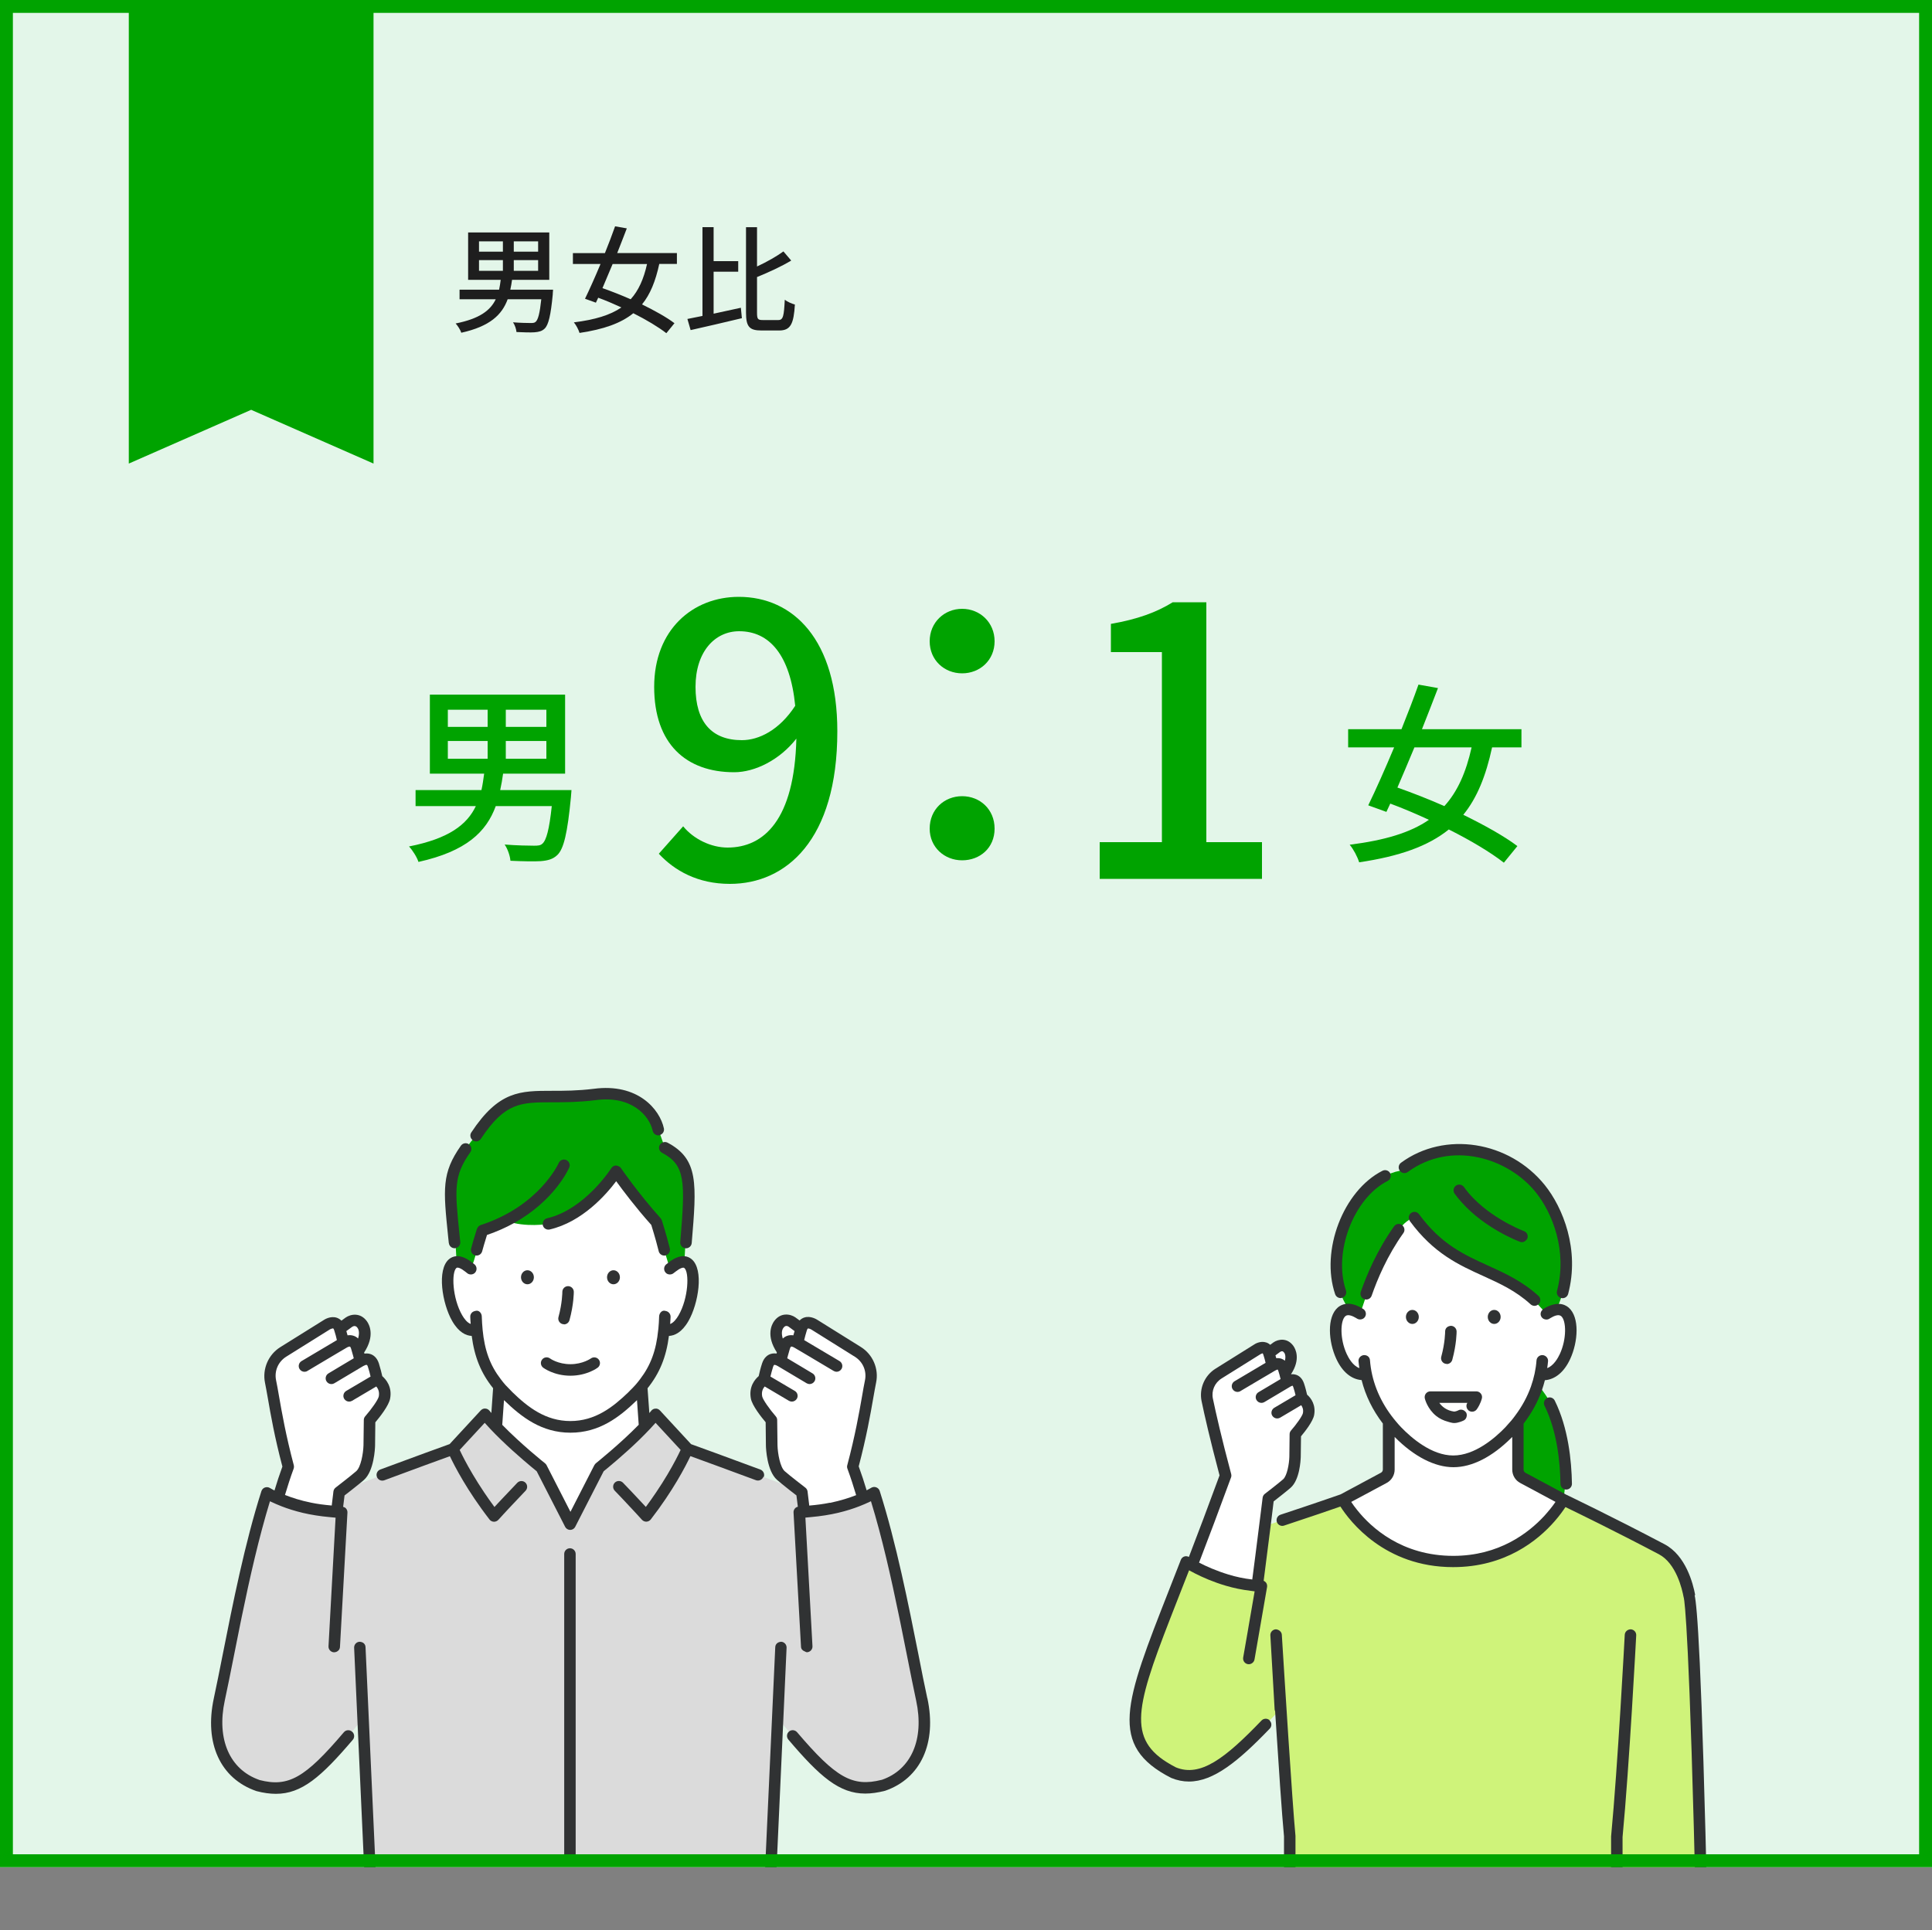
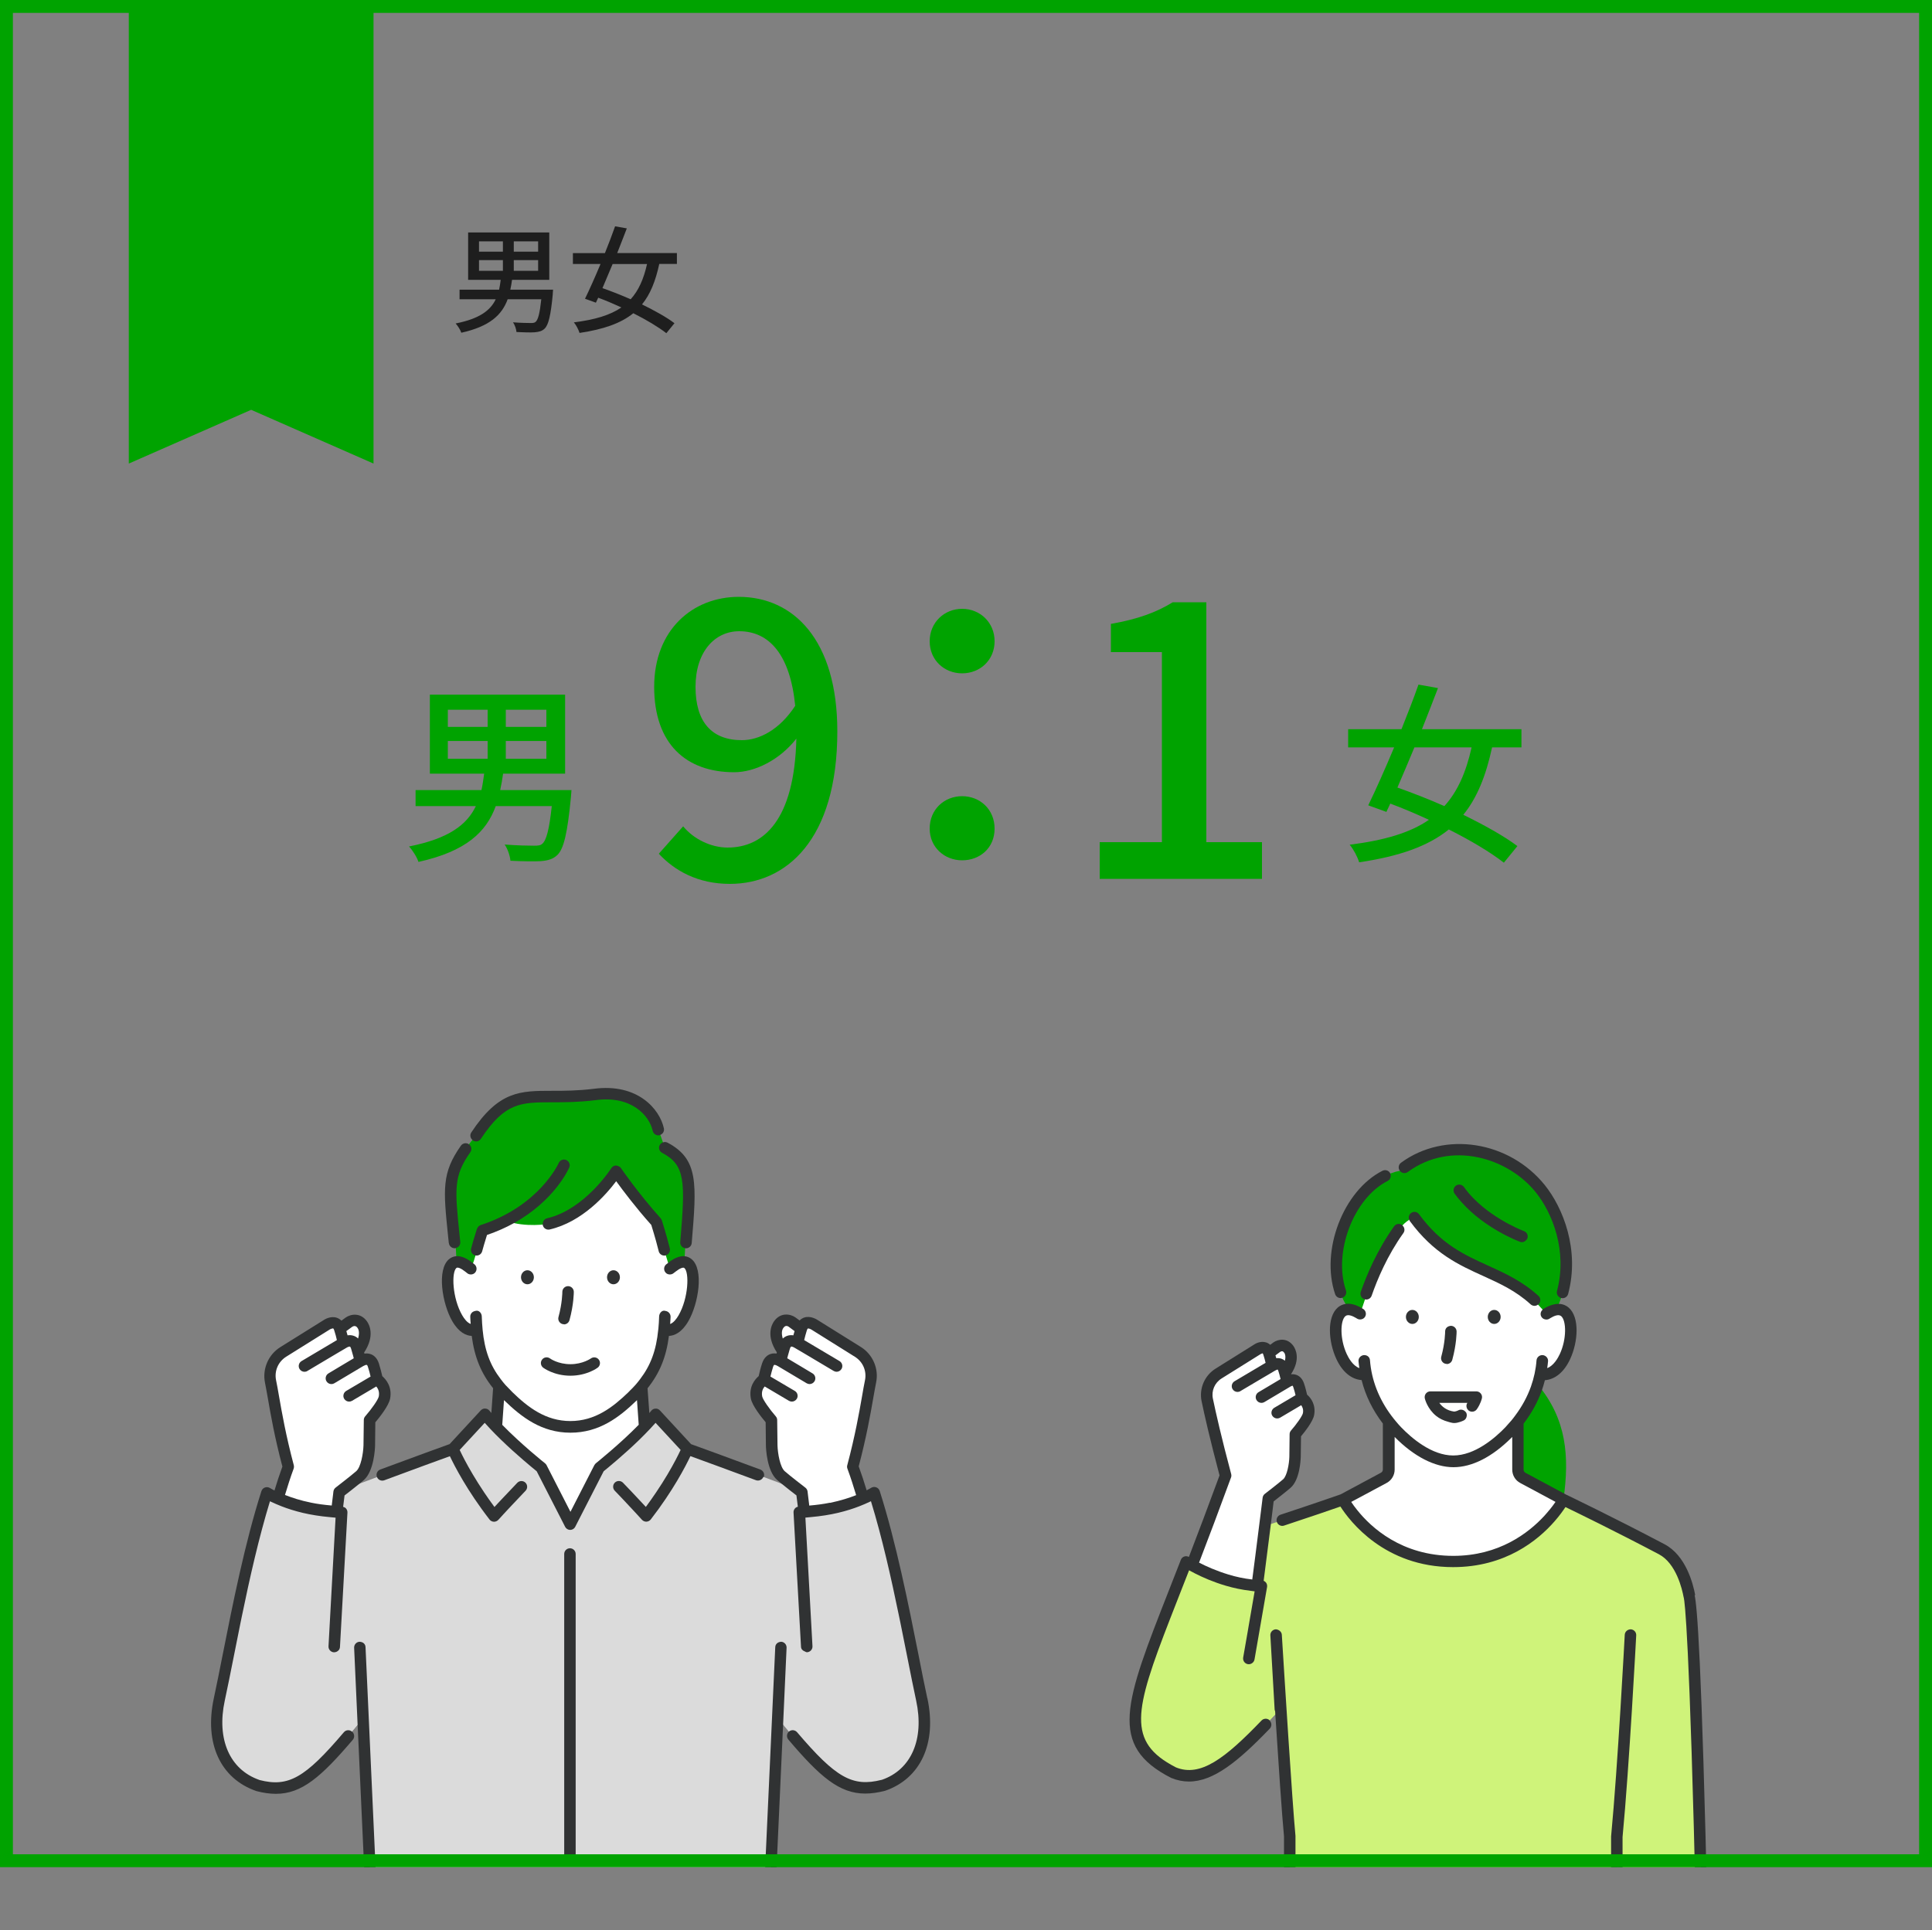
<svg xmlns="http://www.w3.org/2000/svg" id="_レイヤー_2" data-name="レイヤー 2" viewBox="0 0 300 299.81">
  <rect x="0" y="0" width="300" height="299.81" fill="#808080" stroke="none" />
  <defs>
    <style> .cls-1 { fill: #cff37a; } .cls-2 { fill: #fff; } .cls-3 { fill: #00a300; } .cls-4 { fill: #1e1e1e; } .cls-5 { fill: none; } .cls-6 { clip-path: url(#clippath-1); } .cls-7 { fill: #c7e5ca; } .cls-8 { fill: #dbdbdb; } .cls-9 { fill: #e3f6e9; } .cls-10 { fill: #303233; } .cls-11 { clip-path: url(#clippath); } </style>
    <clipPath id="clippath">
      <rect class="cls-5" x="30.2" y="158.92" width="120.31" height="131.08" />
    </clipPath>
    <clipPath id="clippath-1">
      <rect class="cls-5" x="170.8" y="167.09" width="99" height="122.91" />
    </clipPath>
  </defs>
  <g id="contents">
    <g>
-       <rect class="cls-9" width="300" height="290" />
      <g>
        <path class="cls-4" d="M85.84,45.66c-.32,3.35-.67,4.79-1.26,5.37-.41.4-.88.52-1.57.58-.58.04-1.67.02-2.81-.04-.04-.45-.25-1.1-.54-1.51,1.13.09,2.29.11,2.74.11.38,0,.59-.02.77-.18.38-.32.65-1.33.88-3.51h-5.22c-.88,2.41-2.75,4.21-7.2,5.2-.14-.45-.56-1.1-.88-1.44,3.73-.74,5.4-2.03,6.23-3.76h-5.62v-1.49h6.14c.11-.49.18-1.01.25-1.53h-5.06v-7.36h12.6v7.36h-5.78c-.07.52-.16,1.04-.27,1.53h6.64l-.05.68ZM74.38,39.09h3.71v-1.6h-3.71v1.6ZM74.38,42.06h3.71v-1.66h-3.71v1.66ZM83.56,37.49h-3.78v1.6h3.78v-1.6ZM83.56,40.4h-3.78v1.66h3.78v-1.66Z" />
        <path class="cls-4" d="M102.37,41c-.58,2.67-1.4,4.72-2.68,6.28,1.98.97,3.8,1.98,5.04,2.92l-1.26,1.55c-1.22-.95-3.08-2.07-5.13-3.1-1.94,1.57-4.61,2.5-8.35,3.06-.16-.52-.52-1.21-.88-1.64,3.26-.41,5.64-1.12,7.38-2.32-1.21-.56-2.43-1.08-3.6-1.51l-.36.77-1.69-.61c.7-1.44,1.57-3.39,2.41-5.4h-4.29v-1.69h4.97c.58-1.44,1.13-2.88,1.58-4.16l1.82.32c-.45,1.19-.97,2.5-1.49,3.83h9.27v1.69h-2.74ZM95.13,41c-.54,1.3-1.08,2.57-1.58,3.75,1.39.49,2.9,1.08,4.38,1.73,1.22-1.35,2.02-3.13,2.54-5.47h-5.33Z" />
-         <path class="cls-4" d="M110.81,48.72c1.37-.29,2.83-.61,4.23-.92l.16,1.62c-2.77.67-5.74,1.35-7.96,1.85l-.5-1.73c.68-.13,1.48-.29,2.34-.47v-13.79h1.73v5.28h3.82v1.64h-3.82v6.52ZM120.85,49.71c.77,0,.88-.63,1.01-3.15.41.32,1.1.61,1.57.74-.18,2.97-.65,4.03-2.43,4.03h-2.77c-1.89,0-2.39-.61-2.39-2.79v-13.25h1.71v6.1c1.55-.72,3.08-1.6,4.1-2.34l1.21,1.42c-1.53.92-3.49,1.82-5.31,2.56v5.53c0,1.01.13,1.15.9,1.15h2.41Z" />
      </g>
      <g>
        <path class="cls-3" d="M88.65,123.85c-.54,5.58-1.11,7.98-2.1,8.94-.69.66-1.47.87-2.61.96-.96.06-2.79.03-4.68-.06-.06-.75-.42-1.83-.9-2.52,1.89.15,3.81.18,4.56.18.63,0,.99-.03,1.29-.3.63-.54,1.08-2.22,1.47-5.85h-8.7c-1.47,4.02-4.59,7.02-12,8.67-.24-.75-.93-1.83-1.47-2.4,6.21-1.23,9-3.39,10.38-6.27h-9.36v-2.49h10.23c.18-.81.3-1.68.42-2.55h-8.43v-12.27h21v12.27h-9.63c-.12.87-.27,1.74-.45,2.55h11.07l-.09,1.14ZM69.54,112.9h6.18v-2.67h-6.18v2.67ZM69.54,117.85h6.18v-2.76h-6.18v2.76ZM84.84,110.23h-6.3v2.67h6.3v-2.67ZM84.84,115.09h-6.3v2.76h6.3v-2.76Z" />
        <path class="cls-3" d="M102.3,132.6l3.78-4.26c1.62,1.98,4.32,3.3,6.9,3.3,5.64,0,10.38-4.32,10.68-16.92-2.58,3.3-6.42,5.22-9.66,5.22-7.44,0-12.42-4.38-12.42-13.26s6-13.98,13.14-13.98c8.46,0,15.3,6.66,15.3,20.88,0,16.92-7.98,23.7-16.68,23.7-4.98,0-8.58-2.04-11.04-4.68ZM115.2,114.96c2.64,0,5.82-1.56,8.28-5.34-.78-7.92-4.02-11.58-8.7-11.58-3.78,0-6.78,3.18-6.78,8.64s2.52,8.28,7.2,8.28Z" />
        <path class="cls-3" d="M144.36,99.6c0-2.94,2.28-5.04,5.04-5.04s5.04,2.1,5.04,5.04-2.28,4.98-5.04,4.98-5.04-2.04-5.04-4.98ZM144.36,128.7c0-3,2.28-5.04,5.04-5.04s5.04,2.04,5.04,5.04-2.28,4.92-5.04,4.92-5.04-2.04-5.04-4.92Z" />
        <path class="cls-3" d="M170.76,130.8h9.66v-29.52h-7.92v-4.38c4.14-.72,7.08-1.8,9.6-3.36h5.22v37.26h8.64v5.7h-25.2v-5.7Z" />
        <path class="cls-3" d="M231.69,116.08c-.96,4.44-2.34,7.86-4.47,10.47,3.3,1.62,6.33,3.3,8.4,4.86l-2.1,2.58c-2.04-1.59-5.13-3.45-8.55-5.16-3.24,2.61-7.68,4.17-13.92,5.1-.27-.87-.87-2.01-1.47-2.73,5.43-.69,9.39-1.86,12.3-3.87-2.01-.93-4.05-1.8-6-2.52l-.6,1.29-2.82-1.02c1.17-2.4,2.61-5.64,4.02-9h-7.14v-2.82h8.28c.96-2.4,1.89-4.8,2.64-6.93l3.03.54c-.75,1.98-1.62,4.17-2.49,6.39h15.45v2.82h-4.56ZM219.63,116.08c-.9,2.16-1.8,4.29-2.64,6.24,2.31.81,4.83,1.8,7.29,2.88,2.04-2.25,3.36-5.22,4.23-9.12h-8.88Z" />
      </g>
      <g class="cls-11">
        <g>
          <g>
            <path class="cls-2" d="M100.25,223.51c-.14-.24,0-.27-.01-.55-.02-.28-.17-.27-.19-.55-.02-.28.06-.29.04-.57-.02-.28-.05-.28-.07-.56-.02-.28.07-.29.05-.57-.02-.28-.05-.28-.07-.56-.02-.28-.11-.27-.13-.55-.02-.28.02-.28,0-.56-.02-.28.11-.29.09-.57-.02-.28-.05-.28-.07-.56-.02-.28-.02-.28-.04-.56-.02-.28-.17-.27-.19-.55-.02-.28,0-.28-.02-.56-.02-.28.05-.29.03-.57-.02-.28.16-.37-.04-.57-.19-.19-.28.11-.55.11-.27,0-.27-.13-.54-.13-.27,0-.27.04-.54.04s-.27,0-.54,0c-.27,0-.27-.08-.54-.08s-.27.1-.54.1c-.27,0-.27-.13-.54-.13s-.27,0-.54,0c-.27,0-.27.08-.54.08-.27,0-.27,0-.54,0s-.27.12-.54.12c-.27,0-.27-.03-.54-.03s-.27-.05-.54-.05-.27-.06-.54-.06-.27.11-.54.11-.27-.03-.54-.03c-.27,0-.27-.09-.54-.09s-.27-.02-.54-.02c-.27,0-.27,0-.54,0s-.27.1-.54.1c-.27,0-.27.03-.54.03s-.27-.1-.54-.1-.27.09-.54.09-.27-.04-.54-.04-.27.08-.54.08-.27-.03-.54-.03-.27-.03-.54-.03c-.27,0-.27-.01-.54-.01-.27,0-.27-.09-.54-.09-.27,0-.27.02-.54.02-.27,0-.27.17-.54.17-.27,0-.27-.09-.54-.09-.27,0-.27-.07-.54-.07s-.27.06-.54.06c-.27,0-.27-.04-.54-.04s-.27.12-.54.12-.27-.17-.54-.17-.27.12-.54.12-.27-.1-.54-.1-.27.16-.54.16c-.27,0-.39-.33-.59-.14-.2.19.07.33.05.61-.02.28-.06.28-.08.56-.02.28-.07.28-.09.56-.02.28.05.28.03.56-.02.28-.01.28-.03.56-.02.28-.08.28-.1.56-.02.28-.05.28-.07.56-.02.28.02.28,0,.56-.02.28.1.29.08.57-.02.28-.03.28-.05.56-.02.28-.09.27-.11.55-.02.28.01.28,0,.56-.02.28-.08.28-.1.56-.02.28-.03.28-.05.56-.02.28.18.35.04.59-.14.24-.29.11-.52.27-.23.16-.19.21-.42.37-.23.16-.22.16-.45.32-.23.16-.2.2-.43.35-.23.16-.34,0-.56.16-.23.16-.2.2-.43.36-.23.16-.19.22-.41.38-.23.16-.24.14-.47.3-.23.16-.28.09-.51.24-.23.16-.2.2-.42.36-.23.16-.17.25-.4.4-.23.16-.25.09-.42.32-.16.22.06.09.25.38.08.13.19.27.31.44.09.14.07.38.18.53.1.14.26.24.38.39.1.14.22.28.34.42.11.13.19.3.32.44.11.13.27.23.4.37.12.13.29.21.42.35.12.13.21.29.34.42.13.12.19.32.32.45.13.12.34.16.48.28.13.12.22.29.36.41.14.11.24.27.39.38.14.11.39.08.54.19.14.11.21.32.36.42.14.1.33.16.48.26.15.1.28.23.43.33.15.1.31.18.46.28.15.09.3.2.45.29.16.09.29.22.45.3.16.08.34.12.51.2.16.08.36.09.52.16.16.07.32.16.49.23.16.07.29.23.46.3.17.07.34.12.51.18.17.06.37.03.54.09.17.06.3.25.47.31.17.05.38,0,.55.04.17.05.33.14.51.18.17.04.33.16.51.2.17.04.39-.12.57-.08.18.03.34.12.52.15.18.03.36-.02.54,0,.18.02.34.19.52.21.18.02.37-.06.55-.04.18.01.36,0,.54.02.18,0,.36.04.54.04.18,0,.36.05.54.05s.36.04.54.04c.18,0,.36-.06.54-.07.18,0,.36,0,.54-.01.18-.01.37.02.54,0,.18-.02.34-.22.52-.24.18-.02.36,0,.54-.03.18-.03.36-.05.53-.09.18-.03.37.01.55-.02.18-.04.33-.18.5-.22.18-.04.37,0,.55-.04.18-.05.33-.15.51-.2.17-.05.39.02.56-.04.17-.06.3-.25.46-.32.17-.06.39.01.56-.05.17-.07.28-.26.45-.33.17-.07.37-.06.53-.13.16-.08.31-.19.47-.27.16-.08.28-.24.44-.32.16-.09.35-.12.5-.2.16-.09.33-.15.49-.24.16-.09.31-.18.46-.28.15-.1.31-.18.46-.28.15-.1.3-.21.44-.31.15-.11.22-.31.36-.42.15-.11.29-.22.43-.33.14-.11.37-.12.51-.24.14-.12.27-.24.41-.36.14-.12.22-.3.34-.43.13-.13.21-.31.33-.43.13-.13.34-.18.46-.3.13-.13.22-.3.34-.42.12-.14.17-.33.29-.47.12-.14.28-.24.39-.38.12-.15.24-.28.35-.41.12-.15.2-.31.3-.45.12-.16.19-.32.28-.46.12-.17.27-.28.35-.41.18-.29.53-.3.37-.52-.17-.22-.35-.04-.57-.2-.23-.16-.15-.27-.38-.43-.23-.16-.23-.15-.46-.31-.23-.16-.26-.11-.49-.27-.23-.16-.21-.18-.44-.34s-.26-.11-.49-.27c-.23-.16-.16-.26-.38-.42-.23-.16-.26-.11-.49-.27-.23-.16-.27-.1-.5-.25-.23-.16-.25-.13-.48-.29-.23-.16-.18-.23-.42-.36-.25-.13-.28-.12-.42-.36Z" />
            <path class="cls-2" d="M105.15,196.49c-.02-.15.06-.34.05-.56,0-.17-.19-.34-.2-.54,0-.17.16-.36.15-.55,0-.17-.16-.35-.17-.54,0-.18-.06-.36-.07-.54,0-.18.11-.36.1-.55,0-.18-.16-.35-.18-.54-.01-.18.1-.37.08-.55-.02-.18-.05-.36-.07-.54-.02-.18.03-.37,0-.55-.02-.18-.13-.35-.15-.53-.03-.18-.16-.34-.19-.52-.03-.18.05-.38.01-.56-.04-.18-.05-.36-.1-.54-.04-.18-.04-.37-.09-.54-.05-.17-.1-.35-.16-.53-.05-.17-.15-.34-.2-.51-.06-.17-.16-.33-.23-.5-.06-.17-.06-.37-.13-.54-.07-.17-.24-.29-.32-.46-.08-.16-.02-.4-.1-.56-.08-.16-.35-.22-.44-.39-.09-.16-.2-.3-.29-.46-.09-.16-.09-.37-.19-.52-.1-.15-.3-.23-.41-.38-.11-.15-.07-.4-.18-.55-.11-.14-.34-.19-.46-.33-.12-.14-.08-.41-.21-.55-.12-.13-.4-.12-.53-.25-.13-.13-.24-.27-.37-.4-.13-.12-.24-.27-.38-.39-.14-.12-.35-.15-.49-.26-.14-.11-.25-.26-.4-.37-.15-.11-.23-.3-.38-.41-.15-.1-.37-.09-.53-.19-.15-.1-.19-.38-.35-.47-.16-.09-.41-.01-.57-.1-.16-.09-.28-.25-.44-.33-.16-.08-.35-.11-.52-.19-.16-.08-.34-.11-.51-.19-.17-.07-.33-.14-.5-.21-.17-.07-.34-.13-.51-.19-.17-.06-.28-.3-.46-.35-.17-.06-.34-.12-.52-.18-.17-.05-.41.1-.59.05-.17-.05-.33-.17-.51-.22-.17-.05-.37-.02-.55-.06-.18-.04-.3-.3-.49-.34-.18-.04-.38.06-.56.02-.18-.03-.34-.14-.53-.17-.18-.03-.36-.07-.54-.1-.18-.03-.36-.07-.54-.1-.18-.02-.38.13-.57.11-.18-.02-.35-.09-.54-.11-.18-.02-.35-.18-.53-.2-.18-.02-.38.15-.56.14-.18-.01-.35-.25-.53-.26-.18-.01-.37.18-.56.17-.18,0-.36-.17-.54-.18-.18,0-.37.17-.55.16-.18,0-.36-.18-.55-.18-.18,0-.32.18-.51.18-.12.12-.39.04-.52.17-.13.12-.07.44-.21.56-.13.12-.41.08-.54.2-.13.12-.24.26-.38.38-.13.12-.21.29-.34.41-.13.12-.22.29-.35.41-.13.12-.25.25-.38.37-.13.12-.29.21-.42.34-.12.13-.19.31-.31.44-.12.13-.35.16-.47.29-.12.13-.17.33-.29.46-.12.13-.29.22-.41.36-.12.13-.2.3-.31.44-.12.13-.29.22-.41.36-.11.14-.22.28-.34.42-.11.14-.23.27-.34.42-.11.14-.23.27-.34.42-.11.14-.18.31-.29.46-.1.15-.1.36-.2.51-.1.15-.18.3-.28.46-.1.15-.24.27-.33.42-.09.15-.27.25-.36.41-.09.15-.19.3-.28.46-.09.16-.04.38-.12.54-.08.16-.32.24-.4.4-.08.16-.09.35-.16.52-.07.16-.05.37-.12.53-.07.16-.08.35-.14.52-.06.17-.35.25-.41.42-.06.17-.04.37-.09.54-.05.17.06.39.02.56-.05.17-.14.34-.18.51-.04.17-.27.3-.31.48-.04.18-.06.36-.11.53-.04.18-.02.37-.06.54-.04.18-.13.34-.17.51-.04.18-.07.35-.11.53-.04.18-.01.37-.05.54-.04.18-.13.34-.17.51-.04.18-.06.36-.1.53-.04.18-.1.35-.13.52-.04.18-.19.33-.22.5-.04.18.17.41.13.58-.04.19-.2.33-.23.5-.04.19,0,.38-.03.54-.04.2-.12.37-.15.52-.07.34-.21.25-.18.52.03.28.13.26.19.53.06.27-.12.31-.06.58.06.27.05.27.11.55.06.27.07.27.12.54.06.27.2.24.25.52.06.27-.03.29.03.56.06.27.14.26.19.53.06.27-.09.3-.03.58.06.27.29.22.35.5.06.27-.02.29.04.56.06.27-.07.3-.01.57.06.27.13.26.18.53.02.18.05.36.07.53.02.18.03.36.06.54.02.18.2.34.22.51.02.18-.12.38-.09.56.03.18.21.33.24.51.03.18.07.35.1.53.03.18-.18.41-.14.58.04.18.21.33.26.5.04.18.07.36.11.53.05.18.18.32.23.49.06.17-.05.4.02.56.06.17.34.25.41.42.07.17-.04.41.04.57.08.16.17.32.26.47.09.16.16.32.26.48.09.15.28.24.38.39.1.15.27.24.38.39.11.14.21.29.32.43.11.14.21.28.33.42.11.13.09.39.21.53.11.13.36.16.48.29.12.13.22.27.35.41.12.13.29.21.42.35.12.13.25.25.38.38.12.13.22.28.34.42.12.13.21.29.34.42.12.13.28.23.4.36.12.13.11.38.24.52.12.13.27.24.39.37.13.13.35.16.48.28.13.12.28.22.41.34.13.12.25.26.38.37.14.12.24.27.38.38.14.11.32.16.46.27.15.1.18.37.33.47.15.1.38.06.54.15.15.09.26.27.42.35.16.08.39.01.55.09.16.07.29.22.46.29.17.06.36.05.53.1.17.05.32.15.5.19.17.04.35.03.53.07.17.03.34.09.52.11.17.02.34.16.52.17.17.01.36-.05.54-.04.17,0,.35-.1.53-.1s.36.19.54.18c.18,0,.36-.08.53-.09.18-.02.35-.11.52-.14.18-.02.38.12.56.09.18-.03.36-.08.53-.12.17-.04.35-.1.52-.15.17-.05.31-.2.48-.26.17-.06.33-.13.5-.2.16-.07.33-.13.49-.21.16-.08.27-.25.42-.33.15-.09.26-.24.41-.34.15-.1.38-.07.52-.18.14-.1.32-.17.46-.28.14-.11.18-.34.32-.46.13-.11.27-.22.4-.34.13-.12.38-.11.51-.24.13-.12.25-.25.38-.38.12-.13.19-.32.31-.45.12-.13.16-.35.28-.48.12-.13.24-.27.36-.4.12-.13.34-.18.46-.31.12-.13.27-.24.39-.37.12-.13.26-.25.38-.38.12-.14.21-.3.33-.43.12-.14.26-.26.37-.39.12-.14.3-.22.42-.35.12-.14.16-.34.28-.47.12-.14.28-.24.39-.38.11-.14.09-.39.19-.53.11-.15.33-.21.43-.36.1-.15.09-.37.18-.52.1-.15.25-.27.33-.42.09-.16.21-.29.29-.45.08-.16.19-.31.26-.47.07-.16.08-.35.14-.52.06-.16-.02-.38.04-.55.05-.17.26-.29.31-.47.05-.17.08-.35.12-.52.04-.17.04-.35.08-.53.04-.17.16-.33.19-.51.03-.17.02-.36.05-.54.03-.17-.06-.37-.04-.55.03-.17.25-.32.28-.5.02-.17-.1-.37-.07-.55.02-.17,0-.36.02-.54.02-.17.04-.36.06-.54.05-.27.18-.25.23-.52.05-.27.04-.27.09-.54.05-.27.16-.25.21-.52.05-.27,0-.28.04-.55.05-.27-.06-.29,0-.56.05-.27-.03-.29.02-.56.05-.27.07-.27.12-.54.05-.27.09-.26.14-.53.05-.27.05-.27.1-.54s.06-.27.11-.54c.05-.27.23-.24.28-.51.05-.27-.18-.31-.13-.58.05-.27.12-.26.17-.53.05-.27.02-.28.09-.55.07-.27.16-.25.19-.52Z" />
            <path class="cls-3" d="M85.15,190.09s-3.57.62-6.55-.48c-1.88.88-3.68,1.51-3.68,1.51-1.17,4.52-1.78,5.96-1.78,5.96l-2.24-1.06c-.64-12.47-1.36-14.7,3.03-19.64h0c5.92-9.84,11.97-4.25,20.01-6.39h0c4.96,0,6.2,2.52,8.3,5.45l1,2.82c4.63,2.45,3.58,6.19,3.03,17.77l-2.24,1.06s-1.92-6.21-2.1-7.26c0,0-2.08-2.04-6.25-7.9,0,0-4.59,6.57-10.53,8.17Z" />
            <path class="cls-2" d="M74.05,206.48c-.18.07-.35.13-.52.14-.19.01-.37,0-.54-.05-.17-.04-.35-.09-.52-.19-.15-.09-.28-.22-.43-.35-.13-.12-.26-.24-.39-.39-.12-.13-.22-.28-.33-.44-.1-.15-.18-.31-.27-.48-.09-.16-.22-.29-.3-.46-.08-.16-.13-.34-.2-.51-.07-.17-.14-.34-.21-.51-.06-.17-.1-.35-.16-.53-.06-.17-.13-.34-.18-.52-.05-.18-.09-.36-.13-.53-.04-.18-.07-.36-.1-.54-.03-.18-.08-.36-.11-.54-.03-.18-.07-.36-.09-.54-.02-.19,0-.37-.02-.55-.01-.19-.05-.37-.05-.55,0-.19.02-.37.03-.55.01-.19.04-.37.07-.55.03-.19.06-.37.11-.54.05-.19.12-.36.19-.52.09-.18.2-.32.32-.44.13-.13.28-.24.46-.3.16-.05.35-.06.55-.04.16.02.34.07.53.15.15.06.31.16.48.27.14.09.32.16.47.28.14.1.28.22.43.35" />
            <path class="cls-2" d="M103.1,206.5c.18.07.36.14.53.15.19.01.38,0,.55-.05.17-.04.33-.15.49-.25.15-.09.29-.2.44-.33.13-.12.27-.23.4-.38.12-.13.21-.29.32-.45.1-.15.24-.28.33-.44.09-.16.14-.33.23-.5.08-.16.2-.31.27-.48.07-.17.13-.34.19-.52.06-.17.13-.34.19-.52.06-.17.09-.35.14-.53.05-.18.06-.36.1-.54.04-.18.11-.35.14-.53.03-.18.07-.36.1-.54.03-.18.02-.37.04-.55.02-.19.07-.37.08-.55.01-.19.03-.37.03-.55,0-.19-.02-.37-.03-.55-.01-.19-.07-.37-.1-.54-.03-.19-.06-.37-.11-.54-.05-.19-.1-.37-.18-.52-.09-.18-.2-.33-.32-.45-.13-.13-.29-.22-.47-.27-.16-.05-.34-.07-.54-.04-.16.02-.33.07-.52.15-.15.06-.32.14-.49.25-.14.09-.32.16-.47.28-.14.1-.28.22-.43.35" />
          </g>
          <path class="cls-8" d="M119.31,298.91l1.46-32.08c7.66,9.34,10.58,11.96,16.36,10.47h0l-3.01-10.38-4.16-33.02c-3.47-1.72-23.16-8.83-23.16-8.83l-4.98-5.39c-3,3.72-8.74,8.29-8.74,8.29l-4.5,8.8-4.5-8.8s-5.74-4.56-8.74-8.29l-4.98,5.39s-19.69,7.11-23.16,8.83l-4.16,33.02-3.01,10.38h0c5.79,1.48,8.71-1.14,16.36-10.47l1.46,32.08" />
          <g>
            <path class="cls-2" d="M52.46,206.6l1.72-1.27s1.2-.82,2.07.4c.56.79.84,2.42-1.14,4.73l-2.39.99-.26-4.86Z" />
            <path class="cls-2" d="M38.25,251.97c.07-.17.17-.32.24-.49.07-.17-.11-.43-.04-.6.06-.17.16-.33.22-.5.06-.17.08-.35.13-.53.06-.17.25-.3.31-.47.05-.17.1-.35.16-.52.05-.17.08-.36.13-.53.05-.17.12-.34.17-.52.05-.17-.05-.39,0-.56.05-.17.18-.33.22-.5.04-.18.14-.34.18-.51.04-.18-.05-.39-.01-.56.04-.18.31-.3.36-.48.04-.18-.04-.38,0-.56.04-.18.15-.34.19-.52.04-.18,0-.37.03-.55.04-.18.23-.32.27-.5.04-.18-.07-.39-.04-.56.04-.18.22-.32.26-.5.04-.18-.06-.38-.02-.56.04-.18.1-.35.14-.53.04-.18.15-.34.19-.52.04-.18-.11-.39-.07-.57.04-.18.07-.36.11-.53.04-.18.15-.34.19-.51.04-.18,0-.37.05-.55.04-.18.22-.32.26-.5.04-.18.17-.33.21-.51.04-.18-.13-.4-.09-.58.04-.18.16-.33.2-.51.04-.18.24-.31.29-.49.04-.18.01-.37.06-.55.04-.17.08-.35.13-.53.05-.17,0-.38.04-.55.05-.17.17-.33.22-.51.05-.17,0-.37.05-.55.05-.17.22-.31.27-.49.05-.17-.03-.39.03-.56.05-.17.13-.34.18-.51.05-.17.02-.37.08-.55.05-.17.12-.34.18-.52.06-.17.29-.29.35-.46.06-.17.11-.34.17-.52.06-.17-.03-.39.03-.57.06-.17.09-.36.15-.53.06-.17.32-.27.38-.44h-.11c-.05-.19.01-.39-.03-.56-.05-.18-.03-.37-.07-.54-.05-.18-.11-.35-.15-.52-.04-.18-.12-.34-.16-.52-.04-.18-.19-.33-.23-.5-.04-.18.04-.38,0-.56-.04-.18-.06-.36-.1-.53-.04-.18-.25-.32-.29-.49-.04-.18,0-.37-.04-.55-.04-.18,0-.37-.03-.55-.04-.18-.03-.36-.07-.54-.04-.18-.23-.32-.26-.5-.04-.18-.13-.34-.16-.52-.04-.18.14-.4.11-.57-.03-.18-.23-.33-.26-.5-.03-.18-.06-.36-.09-.53-.03-.18-.09-.35-.12-.53-.03-.18.08-.38.05-.56-.03-.18-.04-.36-.07-.54-.03-.18-.18-.34-.21-.51-.03-.18.04-.38.01-.55-.03-.18-.2-.34-.23-.51-.03-.18.02-.38-.01-.55-.03-.18-.24-.33-.27-.5-.04-.18-.08-.36-.11-.53-.04-.18-.02-.37-.03-.55-.01-.18.07-.36.08-.54,0-.18-.06-.37-.03-.54.03-.18.08-.35.13-.52.05-.17.04-.37.11-.54.07-.16.27-.27.36-.43.09-.15.08-.39.19-.53.11-.14.28-.24.4-.37.12-.13.27-.25.4-.36.14-.11.28-.23.44-.32.22-.14.2-.17.43-.31.22-.14.22-.15.44-.29.22-.14.24-.11.47-.25.22-.14.27-.07.49-.21.22-.14.16-.25.38-.39.22-.14.34.05.57-.09.22-.14.22-.15.44-.29.22-.14.13-.3.35-.44s.23-.14.45-.28c.22-.14.26-.08.48-.22.22-.14.24-.11.47-.25.22-.14.15-.26.38-.4.22-.14.31,0,.53-.15.22-.14.23-.13.45-.27s.29-.04.51-.19c.22-.14.15-.15.42-.24.15-.05.29-.1.47-.1.16,0,.28.03.43.12.13.07.37.04.48.21.08.12.07.32.13.51.06.18.02.39.07.57.05.19.14.37.18.54.05.21.16.38.2.54.08.34.23.24.29.53l-.1.08c.21-.15.1-.32.37-.42.15-.05.37.15.55.15.16,0,.27.02.43.11.13.07.33.07.44.24.08.12.26.24.32.43.06.18.07.38.12.57.05.19.02.4.07.58.05.21-.01.42.02.58.08.34.22.24.27.52v.06c.22-.15.12-.3.39-.39.15-.05.36.03.54.02.16,0,.3.09.45.18.13.07.28.12.39.29.08.12.21.25.27.44.06.18-.06.42,0,.6.05.19.26.34.3.51.05.21,0,.42.03.58.08.34.03.28.08.56h.1c.23.15.13.16.35.39.11.11.37.13.48.29.09.14.16.32.23.49.06.16,0,.36.04.54.03.17.19.33.18.52,0,.17.04.37,0,.55-.03.15-.22.29-.3.47-.07.15-.03.37-.13.54-.09.15-.18.31-.28.46-.1.15-.42.14-.52.29-.1.15-.13.34-.24.48-.11.15-.12.37-.22.5-.12.15-.21.32-.3.44-.21.25-.49.05-.55.31-.05.28.16.3.15.59,0,.28-.09.28-.1.56,0,.28.12.28.12.57,0,.28,0,.28,0,.57,0,.28-.09.28-.1.56,0,.28-.15.28-.16.57,0,.28.08.28.07.57,0,.28.15.22.12.56-.01.16-.14.33-.17.54-.02.17.05.37.01.56-.03.18-.08.36-.12.54-.04.18-.17.34-.22.51-.05.18.04.4-.02.57-.06.18-.36.25-.44.41-.08.17-.15.32-.25.47-.11.16-.14.35-.28.47-.11.09-.14.33-.3.45-.12.1-.31.16-.45.27-.13.11-.33.14-.47.25-.14.11-.34.13-.47.24-.14.11-.17.35-.3.46-.14.11-.28.22-.41.32-.15.12-.32.2-.44.29-.25.2-.2.14-.34.37-.02.18-.05.32-.07.5-.02.18.02.37,0,.54-.02.18-.19.34-.22.52-.02.18.02.37,0,.54-.02.18-.17.34-.19.52-.02.18,0,.36-.02.54-.02.18-.06.36-.08.53-.02.18-.12.35-.14.53-.02.18.19.39.17.56-.02.18-.22.34-.25.51-.02.18.05.37.03.55-.02.18-.01.36-.04.54-.02.18-.04.36-.06.54-.02.18-.17.34-.19.52-.02.18-.02.36-.04.54-.02.18-.02.36-.04.54-.02.18-.06.36-.08.53-.02.18-.08.35-.1.53-.02.18-.11.35-.14.53-.02.18.15.38.12.56-.02.18-.06.36-.09.53-.02.18-.17.34-.19.52-.02.18,0,.37-.02.54-.02.18-.11.35-.13.53-.02.18.12.38.09.56-.02.18-.06.36-.09.53-.02.18.02.37,0,.54-.02.18-.16.34-.18.52-.02.18-.09.35-.11.53-.02.18-.06.36-.08.53-.02.18-.01.36-.04.54-.03.18-.08.35-.1.53-.03.18-.08.35-.11.53-.03.18-.02.36-.05.54-.03.18-.13.34-.16.52-.03.18.04.37.02.55-.03.18.05.37.02.55-.03.18-.17.34-.2.51-.03.18,0,.37-.02.54-.03.18-.06.35-.09.53-.03.18-.19.33-.22.51-.03.18.12.38.09.56" />
            <line class="cls-2" x1="53.32" y1="208.58" x2="47.27" y2="212.18" />
            <line class="cls-2" x1="55.93" y1="211.41" x2="51.45" y2="214.08" />
            <line class="cls-2" x1="58.54" y1="214.24" x2="54.21" y2="216.8" />
          </g>
          <path class="cls-8" d="M56.39,266.83c-7.66,9.34-10.58,11.96-16.36,10.47h0c-5.43-1.87-7.29-7.33-5.98-13.36,1.74-8.07,3.99-21.51,7.37-32.1,0,0,4.22,2.75,11.65,3.01l-1.16,20.86" />
          <g>
            <line class="cls-2" x1="117.1" y1="167.09" x2="113.01" y2="171.01" />
            <line class="cls-2" x1="121.01" y1="173.89" x2="115.48" y2="175.12" />
          </g>
          <g>
            <path class="cls-2" d="M124.7,206.6l-1.72-1.27s-1.2-.82-2.07.4c-.56.79-.84,2.42,1.14,4.73l2.39.99.26-4.86Z" />
            <path class="cls-2" d="M138.98,251.94c-.07-.17-.22-.3-.28-.47-.07-.17-.02-.38-.08-.55-.06-.17-.1-.35-.16-.52-.06-.17-.21-.31-.26-.49-.06-.17-.08-.36-.13-.53-.05-.17-.17-.33-.22-.5-.05-.17-.03-.37-.08-.54-.05-.17-.19-.32-.24-.5-.05-.17.04-.39-.01-.56-.05-.17-.08-.35-.12-.53-.04-.18-.24-.31-.28-.49-.04-.18.03-.38-.02-.56-.04-.18-.09-.35-.13-.53-.04-.18-.16-.33-.2-.51-.04-.18.07-.39.03-.56-.04-.18-.23-.32-.27-.5-.04-.18-.15-.34-.18-.52-.04-.18.14-.4.11-.58-.04-.18-.2-.33-.24-.5-.04-.18-.12-.35-.16-.52-.04-.18.06-.38.02-.56-.04-.18-.27-.31-.3-.49-.04-.18.11-.39.07-.57-.04-.18-.24-.32-.28-.49-.04-.18,0-.37-.04-.55-.04-.18,0-.37-.05-.55-.04-.18-.21-.32-.25-.5-.04-.18-.13-.34-.17-.52-.04-.18.11-.4.07-.58-.04-.18-.25-.31-.29-.49-.04-.18-.06-.36-.1-.53-.04-.18-.09-.35-.13-.53-.04-.17.09-.4.05-.57-.05-.17-.27-.3-.32-.48-.05-.17.11-.41.06-.58-.05-.17-.1-.35-.15-.52-.05-.17-.12-.34-.17-.52-.05-.17-.17-.33-.22-.5-.05-.17-.09-.35-.14-.53-.05-.17-.19-.32-.24-.5-.05-.17-.08-.35-.14-.53-.06-.17-.23-.3-.29-.48-.06-.17.11-.42.05-.59-.06-.17-.25-.3-.31-.47-.06-.17-.19-.32-.25-.49-.06-.17-.12-.34-.18-.51v-.05c.03-.18.28-.3.32-.47.05-.18.05-.36.09-.54.05-.18.06-.36.1-.53.04-.18.02-.37.06-.54.04-.18.12-.34.17-.52.04-.18.21-.32.25-.5.04-.18,0-.37.05-.55.04-.18.01-.37.05-.54.04-.18.13-.34.16-.52.04-.18.02-.37.05-.54.04-.18.19-.33.23-.51.04-.18-.11-.39-.07-.57.04-.18.28-.31.32-.49.04-.18-.19-.41-.16-.58.03-.18.12-.35.16-.52.03-.18.21-.33.24-.5.03-.18.12-.35.15-.52.03-.18,0-.37.04-.54.03-.18.11-.35.14-.52.03-.18.06-.36.09-.53.03-.18-.1-.39-.07-.56.03-.18.07-.36.1-.53.03-.18.22-.33.25-.5.03-.18-.09-.39-.06-.56.04-.18.09-.36.12-.53.04-.18.2-.34.21-.51.01-.18-.11-.36-.12-.54,0-.18-.03-.35-.06-.52-.03-.18-.03-.36-.08-.53-.05-.17-.13-.33-.2-.49-.07-.16-.02-.39-.11-.55-.09-.15-.26-.27-.36-.41-.11-.14-.21-.3-.33-.43-.12-.13-.37-.12-.51-.23-.14-.11-.2-.32-.35-.41-.22-.14-.29-.03-.52-.17-.22-.14-.12-.3-.35-.44-.22-.14-.34.05-.57-.09-.22-.14-.13-.29-.35-.43-.22-.14-.29-.04-.51-.18-.22-.14-.23-.13-.45-.27-.22-.14-.23-.13-.46-.27-.22-.14-.15-.26-.37-.4s-.18-.22-.4-.36c-.22-.14-.35.06-.57-.08-.22-.14-.18-.21-.4-.35-.22-.14-.24-.12-.46-.26-.22-.14-.25-.1-.47-.24-.22-.14-.15-.27-.37-.41-.22-.14-.31-.01-.53-.15-.22-.14-.16-.16-.43-.26-.15-.05-.31-.06-.49-.06-.16,0-.38-.13-.54-.04-.13.07-.23.26-.34.42-.08.12-.19.27-.25.46-.06.18-.16.36-.21.54-.05.19-.14.37-.18.55-.05.21.13.45.09.61-.08.34-.09.27-.14.55l-.03-.09c-.21-.15-.24-.07-.5-.17-.15-.05-.33.03-.51.02-.16,0-.33-.08-.49.01-.13.07-.16.25-.27.42-.08.12-.28.2-.34.39-.06.18-.21.34-.26.52-.05.19.14.44.09.62-.05.21-.13.38-.16.55-.08.34-.28.23-.34.51h.13c-.21-.15-.16-.24-.43-.34-.15-.05-.37-.07-.55-.07-.16,0-.39.04-.54.13-.13.07-.28.23-.39.39-.08.12-.13.31-.19.5-.06.18-.12.37-.17.55-.05.19.04.42,0,.59-.05.21-.09.39-.13.56-.08.34-.1.27-.16.55l-.02.07c-.23.14-.28-.02-.51.21-.11.11-.28.23-.39.4-.09.14-.01.39-.09.56-.06.16-.29.28-.33.46-.03.17.05.36.05.55,0,.17.15.32.18.51.03.15,0,.32.09.5.07.15.16.3.25.46.09.15.21.27.31.43.1.15.19.3.29.44.1.15.03.42.14.56.11.15.37.17.48.3.12.15.14.37.23.49.21.25.27.12.32.38.05.28.16.27.16.55s-.1.28-.1.57c0,.28-.08.28-.07.57,0,.28.1.28.11.56,0,.28-.07.28-.07.57,0,.28.12.28.12.57,0,.28-.13.29-.13.57,0,.28,0,.22.04.55.01.16.04.35.07.55.02.17.19.33.23.52.03.18.03.36.06.55.04.18.06.36.11.54.05.18-.02.4.04.57.06.18.33.27.41.43.08.17.05.4.15.55.11.16.24.3.37.42.11.09.24.21.39.34.12.1.33.13.47.24.13.11.16.35.3.46.14.11.38.08.52.19.14.11.21.3.35.41.14.11.37.1.5.2.15.12.22.33.33.42.25.2.27.09.4.32.02.18-.03.36-.01.53.02.18.08.35.1.53.02.18.05.36.07.53.02.18.1.35.12.53.02.18.08.35.1.53.02.18.02.36.04.54.02.18.07.36.09.53.02.18-.12.38-.1.56.02.18.24.33.26.51.02.18.04.36.06.54.02.18-.11.38-.08.55.02.18.19.34.21.52.02.18.12.35.15.53.02.18-.09.38-.07.55.02.18-.07.37-.05.55.02.18.29.33.31.5.02.18.02.36.04.54.02.18-.09.38-.07.55.02.18.11.35.13.53.02.18.12.35.15.53.02.18.09.35.11.53.02.18-.24.4-.22.57.02.18.11.35.13.53.02.18.27.33.29.51.02.18-.06.37-.03.55.02.18.05.36.07.53.02.18-.09.38-.07.55.02.18.07.36.09.53.02.18.21.34.23.51.02.18.07.36.09.53.02.18-.06.37-.03.55.03.18.07.35.1.53.03.18.03.36.06.54.03.18.07.35.1.53.03.18.14.34.16.52.03.18-.09.38-.07.55.03.18.23.33.26.51.03.18-.17.39-.14.57.03.18.18.33.21.51.03.18.12.34.15.52.03.18.06.35.08.53.03.18-.14.39-.11.56" />
            <line class="cls-2" x1="123.84" y1="208.58" x2="129.89" y2="212.18" />
            <line class="cls-2" x1="121.23" y1="211.41" x2="125.71" y2="214.08" />
            <line class="cls-2" x1="118.61" y1="214.24" x2="122.95" y2="216.8" />
          </g>
          <path class="cls-8" d="M120.77,266.83c7.66,9.34,10.58,11.96,16.36,10.47h0c5.43-1.87,7.29-7.33,5.98-13.36-1.74-8.07-3.99-21.51-7.37-32.1,0,0-4.22,2.75-11.65,3.01l1.16,20.86" />
          <g>
            <path class="cls-10" d="M102.44,177.84c-.23.44-.07.97.37,1.21,3.66,1.93,3.6,4.47,2.82,13.87-.04.47.29.87.75.94.02,0,.04.02.07.02.03,0,.05,0,.07,0,.46,0,.85-.35.89-.82.77-9.21,1.09-13.03-3.76-15.59-.23-.12-.48-.12-.71-.04-.2.07-.38.21-.49.41Z" />
            <path class="cls-10" d="M88.57,213.67c2.56,0,4.18-1.2,4.24-1.25.39-.29.47-.85.18-1.24-.3-.4-.85-.47-1.24-.19-.01,0-1.24.89-3.17.89s-3.13-.86-3.17-.89c-.4-.29-.95-.21-1.24.18-.3.39-.22.95.17,1.25.07.05,1.68,1.25,4.24,1.25Z" />
            <path class="cls-10" d="M87.57,205.7c.39,0,.75-.26.86-.66.67-2.45.67-4.31.67-4.39,0-.49-.4-.89-.89-.89h0c-.49,0-.89.4-.89.89,0,.02,0,1.71-.6,3.91-.13.47.15.96.62,1.09.08.02.16.03.23.03Z" />
            <path class="cls-10" d="M88.39,181.34c.2-.45-.01-.97-.46-1.17-.45-.19-.97,0-1.17.46-.03.07-3.02,6.69-12.12,9.64-.02,0-.04.02-.06.03-.06.03-.12.06-.18.1-.04.03-.08.05-.11.09-.04.04-.08.09-.11.15-.03.05-.06.09-.08.15-.01.02-.03.04-.04.07-.5,1.58-.76,2.5-.9,3.04-.13.48.16.96.63,1.09.01,0,.03,0,.04,0,.06.01.12.02.18.02.4,0,.75-.27.86-.66.12-.47.36-1.27.75-2.54,1.56-.53,2.95-1.16,4.18-1.84,6.3-3.5,8.48-8.37,8.58-8.62Z" />
            <path class="cls-10" d="M69.7,193.07c.05.46.44.8.89.8.03,0,.06,0,.09,0,.03,0,.06-.02.09-.03.44-.09.75-.49.7-.95l-.11-1.06c-.74-7.22-.94-9.16,1.67-12.87.28-.4.19-.96-.22-1.24,0,0,0,0,0,0-.4-.28-.95-.18-1.24.22-3,4.26-2.74,6.74-1.99,14.08l.11,1.05Z" />
            <path class="cls-10" d="M73.44,177.13c.15.1.32.15.49.15.29,0,.57-.14.74-.4,3.75-5.67,6.2-5.67,11.08-5.68,1.88,0,4.02,0,6.66-.32,0,0,0,0,0,0,0,0,0,0,0,0,5.63-.8,8.44,2.41,8.94,4.75.09.42.46.71.87.71.06,0,.12,0,.18-.02.04,0,.07-.03.11-.05.42-.15.67-.57.58-1.01-.64-2.99-4.07-7.06-10.9-6.15,0,0,0,0,0,0-2.53.31-4.61.31-6.44.31-4.99,0-8.29,0-12.57,6.47-.25.38-.16.87.18,1.16.03.02.05.06.08.08Z" />
            <path class="cls-10" d="M94.26,198.38c0,.6.45,1.09,1,1.09s1-.49,1-1.09-.45-1.09-1-1.09-1,.49-1,1.09Z" />
            <path class="cls-10" d="M80.9,198.38c0,.6.45,1.09,1,1.09s1-.49,1-1.09-.45-1.09-1-1.09-1,.49-1,1.09Z" />
            <path class="cls-10" d="M102.28,194.33c.1.41.47.68.87.68.07,0,.14,0,.21-.03,0,0,.02,0,.02-.01.46-.13.74-.6.63-1.07-.2-.8-.58-2.27-1.24-4.36,0,0,0,0,0-.01-.02-.07-.06-.12-.1-.17-.03-.04-.04-.09-.08-.13,0,0,0,0,0-.01-3.47-3.86-6.16-7.77-6.18-7.81-.17-.25-.5-.35-.75-.39-.3,0-.58.16-.74.42-.04.06-4.1,6.41-9.97,7.78-.44.1-.72.53-.67.97,0,.03,0,.07,0,.1.1.41.46.69.87.69.07,0,.13,0,.2-.02,5.09-1.18,8.81-5.47,10.33-7.5,1.03,1.42,3.05,4.11,5.45,6.79.6,1.94.97,3.32,1.15,4.07Z" />
            <path class="cls-10" d="M118.6,229.4c.17-.46-.06-.97-.52-1.15-4.97-1.85-9.74-3.58-10.77-3.95l-4.83-5.23c-.18-.19-.43-.32-.69-.29-.26,0-.5.13-.66.33-.1.12-.2.24-.3.36l-.28-3.85c1.87-2.33,2.9-4.83,3.32-8.13.86-.04,2-.52,3.03-2.31,1.54-2.67,2.45-8.01.48-9.62-.27-.22-.63-.41-1.08-.45-.36-.04-.78.03-1.26.23-.39.16-.82.43-1.3.81-.1.08-.2.15-.31.24-.37.32-.41.89-.08,1.26.15.18.36.27.58.29.24.02.48-.04.68-.21.11-.1.21-.16.31-.24.69-.54,1.18-.69,1.34-.55.8.65.65,4.68-.89,7.35-.33.57-.79,1.16-1.31,1.35.02-.38.06-.73.07-1.13,0-.31-.15-.57-.38-.74-.11-.08-.23-.13-.36-.15-.04,0-.08-.03-.12-.03-.49-.13-.9.37-.92.86-.02.69-.06,1.33-.12,1.95,0,.05-.01.09-.02.13-.31,3.2-1.17,5.52-2.82,7.68-.23.3-.46.6-.72.89-.26.3-.56.6-.86.89-.08.08-.15.16-.23.24-2.41,2.33-5.17,4.48-9.01,4.48s-6.6-2.15-9-4.48c-.08-.08-.15-.16-.23-.24-.3-.3-.59-.6-.86-.89-.26-.29-.49-.59-.72-.89-1.66-2.16-2.51-4.48-2.82-7.69,0,0,0-.02,0-.02-.06-.65-.11-1.33-.13-2.05-.01-.49-.43-.98-.92-.86-.04,0-.08.02-.13.03-.14.03-.27.08-.38.16-.22.17-.37.42-.36.72.01.4.04.76.07,1.13-.53-.19-.99-.78-1.32-1.35-1.54-2.67-1.69-6.7-.89-7.35.18-.14.67.02,1.4.6.09.07.16.12.25.2.19.17.44.23.67.21.22-.02.43-.12.58-.29.32-.37.29-.93-.08-1.26-.09-.08-.18-.14-.27-.21-.26-.21-.51-.39-.75-.53-.74-.45-1.36-.59-1.86-.54-.45.04-.81.23-1.08.45-1.96,1.61-1.06,6.95.48,9.62,1.03,1.79,2.17,2.27,3.03,2.31.43,3.29,1.45,5.8,3.32,8.12l-.27,3.85c-.1-.12-.21-.24-.3-.36-.16-.2-.4-.32-.66-.33-.23-.02-.51.09-.69.29l-4.83,5.23c-1.03.37-5.8,2.1-10.77,3.95-.46.17-.7.69-.52,1.15,0,0,0,0,0,0,.17.46.69.69,1.15.52,4.36-1.63,8.53-3.14,10.18-3.74.74,1.56,2.69,5.36,6.16,9.84.16.21.41.33.67.34.01,0,.02,0,.03,0,.25,0,.49-.11.66-.29,0,0,.33-.37.85-.93.19-.2.4-.44.64-.69.19-.21.39-.42.61-.65.66-.7,1.4-1.49,2.13-2.25.34-.35.33-.92-.02-1.26-.35-.34-.92-.33-1.26.02-.84.87-1.69,1.77-2.41,2.54-.21.23-.41.44-.6.64-.19.21-.38.41-.54.58-.58-.78-1.09-1.52-1.58-2.24-1.36-2.03-2.36-3.77-3.03-5.04-.16-.3-.29-.56-.41-.8-.16-.32-.29-.58-.38-.78l3.89-4.21c.27.31.56.62.85.93.27.29.55.57.83.86.27.28.55.55.83.82,2.41,2.34,4.92,4.39,5.56,4.91l3.81,7.44.46.9.14.28c.15.3.46.49.79.49s.64-.19.79-.49l.14-.28.46-.9,3.81-7.44c.64-.52,3.15-2.57,5.56-4.91.28-.27.55-.55.82-.82.28-.29.56-.57.83-.86.29-.31.58-.62.85-.93l3.89,4.21c-.09.2-.22.46-.38.78-.12.24-.26.5-.41.8-.67,1.27-1.66,3.01-3.03,5.03-.49.72-1,1.46-1.58,2.24-.15-.17-.35-.37-.54-.58-.18-.2-.38-.41-.6-.64-.72-.78-1.57-1.67-2.41-2.54-.34-.35-.91-.36-1.26-.02-.35.34-.36.91-.02,1.26.73.76,1.48,1.54,2.13,2.25.21.23.42.45.61.65.23.25.45.48.64.69.52.56.85.93.85.93.17.18.41.29.66.29.01,0,.02,0,.03,0,.26-.01.51-.14.67-.34,3.47-4.48,5.42-8.28,6.16-9.84,1.65.6,5.82,2.12,10.18,3.74.45.16.97-.06,1.15-.52,0,0,0,0,0,0ZM92.29,227.56l-3.71,7.25-3.71-7.25c-.06-.11-.14-.21-.24-.29-.05-.03-3.7-2.95-6.64-5.97l.27-3.84s.05.05.08.08c2.68,2.58,5.77,4.98,10.24,4.98s7.57-2.39,10.25-4.98c.03-.03.05-.05.08-.08l.27,3.83c-2.94,3.01-6.6,5.93-6.64,5.97-.1.08-.18.18-.24.29Z" />
            <path class="cls-10" d="M54.64,268.94c-.37-.32-.93-.27-1.25.11-6.03,7.1-8.61,8.56-13.08,7.42-.01,0-.03-.01-.04-.02-4.6-1.6-6.66-6.32-5.37-12.31.43-2,.9-4.33,1.4-6.86.32-1.62.66-3.34,1.02-5.1.08-.39.16-.78.24-1.17,1.21-5.88,2.64-12.22,4.36-17.84.05.02.11.05.17.08.24.12.51.24.82.37.26.11.53.22.83.34.9.35,2,.71,3.31,1.02,1.23.29,2.65.52,4.22.66.28.03.55.06.84.08l-.04.69-.67,12.17-.39,7.11c-.03.49.35.91.84.94.14,0,.26-.03.38-.07.32-.13.54-.4.56-.77l1.16-20.86c.01-.24-.07-.47-.23-.65-.12-.13-.27-.2-.44-.25.01-.1.02-.19.04-.3l.18-1.46c.49-.38,1.5-1.16,2.27-1.79.3-.24.57-.46.75-.63,1.56-1.39,1.71-4.89,1.72-5.3l.04-3.64c.68-.81,2.1-2.59,2.3-3.7.34-1.85-.67-2.99-1.22-3.47-.1-.44-.29-1.23-.53-1.99-.31-.94-.88-1.3-1.3-1.44-.32-.11-.65-.11-.94-.07-.01-.05-.04-.12-.05-.17,1.71-2.6.81-4.32.45-4.83-1.01-1.43-2.53-1.15-3.32-.6l-.65.48c-.24-.24-.5-.37-.71-.45-1.01-.34-1.98.31-2.05.36l-6.73,4.2c-1.86,1.16-2.82,3.39-2.38,5.54.14.69.28,1.5.45,2.45.44,2.54,1.04,5.99,2.25,10.56-.46,1.27-.87,2.51-1.23,3.72-.43-.22-.68-.38-.69-.38-.23-.15-.52-.18-.79-.09-.26.09-.46.3-.55.57-2.56,8.01-4.47,17.62-6,25.34-.5,2.53-.96,4.85-1.39,6.84-1.5,6.97,1.01,12.48,6.63,14.41,1.08.28,2.07.42,3.01.42,4,0,7.01-2.6,11.94-8.39.32-.37.27-.94-.1-1.26,0,0,0,0,0,0ZM45.59,228.11c.07-.17.07-.36.03-.54-1.23-4.63-1.84-8.13-2.29-10.69-.17-.97-.31-1.8-.46-2.5-.3-1.44.32-2.88,1.58-3.67l6.77-4.23c.1-.07.29-.13.41-.15.03,0,.08-.02.1-.01.02,0,.1.08.17.31.18.54.32,1.1.41,1.51l-.64.38-4.85,2.88c-.42.25-.56.8-.31,1.22.17.28.46.44.77.44.16,0,.31-.04.45-.13l4.05-2.41.86-.51.87-.51.27-.16s.01-.01.02-.02c0,0,.02,0,.02,0,.17-.12.44-.2.52-.17.02,0,.1.08.17.31.03.08.04.15.07.23.1.31.18.61.25.88.04.14.07.27.1.39l-2.28,1.36-1.65.99c-.42.25-.56.8-.31,1.22.17.28.46.44.77.44.16,0,.31-.04.46-.13l4.48-2.67s.02-.02.03-.02c0,0,.02,0,.02,0,.12-.08.41-.2.51-.16.02,0,.1.08.17.31.18.54.32,1.09.41,1.5l-3.78,2.23c-.42.25-.57.8-.32,1.22.17.28.46.44.77.44.15,0,.31-.04.45-.12l3.77-2.23c.25.3.52.79.39,1.53-.1.53-1.17,2.03-2.11,3.1-.14.16-.22.36-.22.57l-.05,3.95c-.04,1.28-.41,3.37-1.12,4-.77.68-3.19,2.54-3.21,2.56-.19.15-.31.36-.34.6l-.04.35-.18,1.48c-.02.13-.03.23-.04.35-1.15-.1-2.24-.24-3.19-.44-1.69-.34-3.03-.79-4.07-1.2.4-1.33.83-2.69,1.35-4.1ZM55.52,206.25c.25.35.3.92.08,1.64-.23-.23-.48-.35-.69-.42-.32-.11-.65-.12-.94-.07-.05-.2-.12-.44-.19-.66l.9-.66c.49-.31.75.04.85.18Z" />
            <path class="cls-10" d="M88.5,240.47c-.49,0-.89.4-.89.89v46.68c0,.49.4.89.89.89s.89-.4.89-.89v-46.68c0-.49-.4-.89-.89-.89Z" />
            <path class="cls-10" d="M55.84,254.99c-.49.02-.87.44-.85.93l.38,8.41.16,3.52,1.42,31.1c.02.48.42.85.89.85.01,0,.03,0,.04,0,.48-.02.84-.42.84-.89,0-.01,0-.03,0-.04l-1.96-43.03c-.02-.49-.35-.82-.93-.85Z" />
            <path class="cls-10" d="M143.99,263.76c-.43-1.98-.89-4.29-1.38-6.81-1.54-7.73-3.45-17.35-6.01-25.38-.08-.27-.29-.47-.55-.57-.27-.09-.55-.06-.79.09,0,0-.26.16-.69.38-.36-1.21-.77-2.45-1.23-3.72,1.2-4.57,1.81-8.02,2.25-10.56.17-.95.31-1.76.45-2.45.45-2.15-.51-4.38-2.38-5.54l-6.7-4.18c-.11-.07-1.09-.72-2.09-.38-.22.07-.47.21-.71.45l-.67-.49c-.77-.53-2.29-.81-3.3.62-.36.51-1.27,2.23.44,4.83-.01.06-.04.12-.05.18-.29-.04-.61-.04-.94.07-.42.14-.99.51-1.3,1.44-.25.75-.44,1.55-.53,1.99-.56.48-1.56,1.61-1.22,3.47.2,1.11,1.62,2.89,2.3,3.7l.04,3.66c.01.39.15,3.89,1.72,5.28.18.16.45.38.75.63.77.63,1.77,1.41,2.27,1.79l.18,1.46c.01.11.02.19.04.3-.17.04-.32.12-.44.25-.16.18-.25.41-.23.65l1.16,20.86c.02.36.26.59.58.71.12.05.21.13.36.13.49-.03.87-.45.84-.94l-.39-7.11-.67-12.16-.04-.7c.29-.02.56-.05.84-.08,1.57-.14,2.99-.37,4.22-.66,1.31-.31,2.41-.67,3.31-1.02.3-.12.58-.23.83-.34.31-.13.58-.26.82-.37.05-.03.12-.05.16-.08,1.73,5.63,3.15,11.97,4.36,17.85.08.39.16.78.24,1.16.36,1.77.7,3.5,1.03,5.13.5,2.52.96,4.84,1.39,6.83,1.3,6.02-.77,10.74-5.34,12.31,0,0-.02,0-.03,0-4.51,1.14-7.09-.31-13.12-7.4-.32-.37-.88-.42-1.25-.11h0s0,0,0,0c-.38.32-.42.88-.1,1.26,4.91,5.78,7.92,8.38,11.94,8.38.95,0,1.96-.15,3.07-.43,5.55-1.91,8.07-7.42,6.57-14.39ZM128.85,233.4c-.96.2-2.04.34-3.19.44-.02-.12-.03-.23-.04-.35l-.18-1.48-.04-.35c-.03-.24-.15-.45-.34-.6-.02-.02-2.45-1.88-3.21-2.56-.71-.63-1.08-2.72-1.12-3.99l-.05-3.96c0-.21-.08-.41-.22-.57-.94-1.08-2.01-2.59-2.11-3.1-.14-.75.13-1.24.39-1.54l3.77,2.23c.14.08.3.12.45.12.3,0,.6-.16.77-.44.25-.42.11-.97-.32-1.22l-3.78-2.23c.1-.41.24-.96.41-1.5.08-.24.16-.31.17-.31.09-.03.35.05.51.16,0,0,.02,0,.02,0,.01,0,.02.02.03.02l4.48,2.67c.14.08.3.13.46.13.3,0,.6-.16.77-.44.25-.42.11-.97-.31-1.22l-1.65-.99-2.28-1.36c.03-.12.06-.25.1-.39.07-.28.15-.57.25-.88.02-.08.04-.15.07-.23.08-.23.16-.3.17-.31.08-.03.35.05.51.16,0,0,.02,0,.03.01.01,0,.02.02.03.02l.27.16.87.51.86.51,4.05,2.41c.14.08.3.13.45.13.3,0,.6-.16.77-.44.25-.42.11-.97-.31-1.22l-4.85-2.88-.64-.38c.1-.41.24-.96.41-1.5.08-.24.16-.31.17-.31.02,0,.06.01.1.01.12.01.29.07.45.17l6.73,4.21c1.26.78,1.88,2.22,1.58,3.67-.15.7-.29,1.53-.46,2.51-.45,2.55-1.06,6.05-2.29,10.68-.05.18-.04.36.03.54.52,1.41.95,2.77,1.35,4.1-1.04.41-2.39.85-4.07,1.2ZM121.64,206.25c.1-.13.35-.49.81-.2l.93.69c-.06.22-.14.46-.19.66-.29-.05-.62-.04-.94.07-.21.07-.46.2-.7.43-.22-.72-.17-1.29.08-1.64Z" />
            <path class="cls-10" d="M121.31,254.99c-.55.03-.91.36-.93.85l-1.97,43.03s0,.03,0,.04c0,.47.36.87.84.89.02,0,.03,0,.04,0,.47,0,.87-.37.89-.85l1.42-31.1h0s.16-3.52.16-3.52l.38-8.41c.02-.49-.36-.91-.85-.93Z" />
          </g>
        </g>
      </g>
      <g class="cls-6">
        <g>
          <path class="cls-1" d="M200.27,298.91v-13.68c-.53-5.56-1.06-13.38-1.46-19.81h0c-7.06,7.61-11.7,11.88-16.62,9.86l3.28-7.49c2.19-9.58,5.68-25.01,5.68-25.01,0,0,1.01-4.41,3.99-5.36,7.41-2.38,13.42-4.49,13.42-4.49l17.11,5.15h0l17.11-5.15h0s6.95,3.31,15.27,7.69c2.99,1.58,4.03,5.77,4.31,7.27,0,0,.83.83,1.97,51.01" />
          <g>
            <path class="cls-2" d="M196.77,210.34l1.53-1.12s1.06-.73,1.84.36c.5.7.75,2.15-1.01,4.21l-2.12.88-.23-4.32Z" />
            <path class="cls-2" d="M182.1,250.64c.07-.17.18-.32.24-.49.07-.17.1-.35.17-.52.07-.17,0-.39.08-.56.07-.17.19-.32.26-.49.07-.17.27-.28.34-.45.07-.17.16-.33.23-.5.07-.17.15-.33.22-.5.07-.17.12-.34.19-.51.07-.17.09-.36.15-.53.07-.17.17-.32.24-.5.07-.17.05-.37.12-.54.07-.17.2-.31.26-.48.07-.17-.03-.4.03-.57.07-.17.27-.28.34-.45.07-.17.11-.35.18-.52.07-.17.06-.37.12-.54.07-.17.09-.35.16-.52.07-.17.18-.32.24-.49.06-.17.23-.3.29-.47.06-.17.07-.36.13-.53.06-.17.23-.3.3-.47.06-.17,0-.39.06-.56.06-.17.13-.34.19-.51.06-.17.08-.36.15-.53.06-.17.11-.35.18-.52.06-.17.19-.32.25-.49.06-.17.07-.36.14-.53.06-.17.27-.29.33-.46.06-.17.17-.32.24-.5.06-.17.12-.35.18-.52.06-.17-.01-.39.05-.56.06-.17.11-.35.18-.52.06-.17.31-.27.37-.45.06-.17.09-.36.15-.53.06-.17.04-.37.1-.55.06-.17.07-.36.14-.53.06-.17.27-.29.33-.46.06-.17.18-.32.24-.49.06-.17-.06-.41,0-.58.06-.17.28-.28.35-.46.06-.17.07-.36.14-.53.06-.17.15-.34.21-.51h-.12c-.05-.18-.02-.38-.07-.55-.05-.18-.03-.37-.08-.55-.05-.18-.16-.34-.2-.52-.05-.18-.19-.33-.23-.51-.05-.18.06-.4.01-.57-.05-.18-.16-.34-.21-.52-.05-.18,0-.38-.04-.56-.05-.18-.3-.3-.35-.48-.05-.18.02-.39-.02-.56-.05-.18-.07-.36-.11-.54-.04-.18-.22-.33-.27-.5-.04-.18.04-.39,0-.57-.04-.18-.04-.37-.08-.55-.04-.18-.02-.38-.06-.55-.04-.18-.15-.35-.19-.52-.04-.18-.01-.38-.05-.55-.04-.18-.16-.34-.2-.52-.04-.18-.23-.33-.27-.5-.04-.18-.04-.37-.08-.55-.04-.19-.12-.36-.16-.53-.04-.19.11-.4.07-.58-.04-.19-.24-.33-.27-.5-.04-.17.08-.37.07-.54-.01-.18.05-.34.06-.51.01-.18-.15-.37-.11-.54.04-.17.18-.32.24-.48.06-.17.03-.37.11-.53.08-.16.25-.26.35-.41.1-.14.2-.29.32-.42.12-.13.29-.2.42-.31.13-.11.24-.26.39-.35.23-.14.21-.18.44-.32.23-.14.21-.18.44-.32.23-.14.26-.09.49-.24.23-.14.22-.16.45-.31.23-.14.31-.01.54-.16.23-.14.13-.31.36-.45.23-.14.3-.03.53-.17.23-.14.2-.19.43-.33.23-.14.22-.16.45-.3.23-.14.23-.15.46-.29.23-.14.19-.2.42-.35.23-.14.34.03.57-.12.23-.14.21-.18.44-.33.24-.15.16-.29.45-.38.17-.05.4-.04.6,0,.17.04.22.25.37.43.1.12.38.18.45.39.05.16.1.33.14.49.05.17.01.36.05.52.05.18.14.34.17.48.07.3.05.25.1.5v.08c.23-.16.17-.22.46-.3.17-.05.38-.12.57-.08.17.04.24.24.38.41.1.12.27.22.34.44.05.16.17.31.22.47.05.17-.05.38-.01.53.05.18.13.34.17.48.07.3.11.24.16.49v.04c.23-.16.16-.31.45-.39.17-.05.4.07.59.11.17.04.26.17.4.34.1.12.19.25.26.46.05.16.3.27.34.43.05.17-.03.37.01.53.05.18.16.33.2.48.07.3-.12.28-.07.53l.06.04c.24.15.32-.01.55.23.11.12.19.33.29.52.09.15.21.33.26.52.05.17,0,.38,0,.59,0,.18.06.38.03.58-.03.15-.21.28-.3.47-.07.15-.04.38-.14.54-.09.15-.35.2-.45.35-.1.15-.12.36-.23.5-.11.15-.22.3-.32.43-.12.16-.31.24-.41.36-.21.25-.21.2-.26.47-.06.29.02.29.01.58,0,.29-.1.29-.11.59,0,.29,0,.29,0,.59,0,.29.1.29.09.59,0,.29-.14.29-.14.59,0,.29.09.29.09.59,0,.28.02.22-.01.55-.01.16.04.36.01.56-.02.17-.25.32-.29.51-.03.18.09.39.05.57-.04.18-.22.32-.28.49-.06.18-.14.33-.22.5-.08.17,0,.43-.09.58-.11.16-.27.3-.4.42-.11.09-.34.1-.5.23-.13.1-.26.23-.4.34-.13.11-.2.31-.34.43-.14.11-.29.21-.42.32-.14.11-.34.16-.47.26-.15.12-.33.19-.45.28-.25.2-.18.19-.32.42-.02.18-.13.33-.15.51-.02.18.06.37.04.55-.02.18-.09.36-.12.53-.02.18.04.37.02.55-.02.18-.19.34-.21.52-.02.18.03.37.01.55-.02.18.02.37,0,.55-.02.18-.18.35-.2.52-.02.18-.07.36-.09.54-.02.18.06.38.04.55-.02.18-.14.35-.17.53-.02.18-.07.36-.1.54-.02.18.08.38.05.55-.02.18-.08.36-.1.54-.02.18-.07.36-.09.54-.02.18.05.37.03.55-.02.18-.18.35-.21.52-.02.18-.03.36-.05.54-.02.18.06.38.04.55-.02.18-.04.36-.06.54-.02.18-.26.33-.28.51-.02.18.14.39.12.56-.02.18-.15.35-.17.53-.02.18-.06.36-.08.54-.02.18-.04.36-.07.54-.02.18-.06.36-.08.54-.02.18.07.38.05.56-.03.18-.22.34-.24.52-.03.18.06.38.04.55-.03.18-.08.36-.11.53-.03.18-.16.34-.18.52-.03.18.13.39.1.56-.03.18-.14.35-.17.52-.03.18,0,.37-.03.55-.03.18-.2.34-.22.51-.03.18.03.37,0,.55-.03.18-.05.36-.08.54" />
          </g>
          <path class="cls-1" d="M198.81,265.43c-7.06,7.61-11.7,11.88-16.62,9.86h0c-9.76-5.01-6.22-11.51,2.01-32.71,0,0,5.33,3.53,11.67,3.75l-1.95,11.26" />
          <path class="cls-3" d="M238.78,215.04s-2.36.68-2.35.84c.01.15-1.68,3.3-1.68,3.3l-.47,13.26,8.49.49c.96-6.78.48-12.51-3.99-17.89Z" />
          <g>
            <path class="cls-2" d="M236.48,229.53c-.16-.09-.3-.19-.41-.32-.12-.13-.21-.28-.27-.44-.06-.16-.12-.33-.12-.51,0-.26.07-.26.07-.53,0-.27-.15-.27-.15-.53,0-.26.06-.26.06-.53,0-.27-.05-.27-.05-.53,0-.26.17-.26.17-.53,0-.27-.1-.27-.1-.53,0-.27.01-.27.01-.53s.03-.27.03-.53c0-.26-.1-.27-.1-.53,0-.27.02-.27.02-.53,0-.27.02-.27.02-.53,0-.27.04-.27.04-.53,0-.27.07-.27.07-.53,0-.27.05-.28-.14-.46-.19-.19-.2-.11-.47-.11s-.27.02-.54.02-.27.11-.54.11-.27.01-.54.01-.27-.06-.54-.06-.27-.12-.54-.12-.27.16-.54.16-.27-.18-.54-.18-.27.12-.54.12-.27.03-.54.03-.27,0-.54,0-.27-.04-.54-.04-.27.01-.54.01-.27,0-.54,0-.27.05-.54.05-.27-.08-.54-.08-.27-.04-.54-.04-.27.04-.54.04-.27.07-.54.07-.27-.11-.54-.11-.27.13-.54.13-.27-.09-.54-.09-.27-.09-.54-.09-.27.1-.54.1-.27-.1-.54-.1-.27.02-.54.02-.27.15-.54.15-.27-.07-.54-.07-.27-.06-.54-.06-.27-.03-.54-.03-.27.09-.54.09-.27-.03-.54-.03-.27.05-.54.05-.27,0-.54,0-.27-.1-.54-.1-.27.01-.54.01-.36-.12-.55.07c-.19.18.1.27.1.54,0,.27-.19.27-.19.53,0,.26.12.26.12.53,0,.27-.12.27-.12.53,0,.26.19.26.19.53,0,.27,0,.27,0,.53,0,.27,0,.27,0,.53,0,.27-.05.27-.04.53,0,.26.03.26.03.53,0,.27-.09.27-.09.53,0,.27.01.27.01.53,0,.27-.07.27-.07.53,0,.27,0,.27,0,.53,0,.27-.02.27-.02.53,0,.18.15.39.09.55-.06.17-.31.22-.43.36-.11.13-.22.23-.38.32-.24.13-.25.12-.49.25-.24.13-.22.17-.46.3-.24.13-.25.11-.49.24-.24.13-.18.24-.42.37-.24.13-.27.08-.51.21-.24.13-.22.17-.47.3-.24.13-.3.02-.55.15-.24.13-.19.24-.43.37-.24.13-.27.09-.51.22-.24.13-.22.17-.46.3-.24.13-.28.07-.52.2-.24.13-.18.24-.43.37-.24.13-.34-.02-.53.18-.18.2.17.12.36.41.08.13.06.36.18.53.09.14.31.2.42.36.1.14.07.38.19.53.1.14.29.22.41.36.11.13.22.28.34.42.11.13.18.31.31.45.12.13.32.19.45.32.12.13.19.31.32.44.13.12.32.18.46.3.13.12.15.36.29.49.13.12.32.18.46.3.14.11.31.18.45.3.14.11.27.23.41.34.14.11.32.16.47.27.14.1.2.34.35.45.15.1.29.21.44.31.15.1.4.04.55.13.15.09.28.22.44.31.16.09.29.21.45.29.16.08.32.15.49.23.16.08.28.25.44.33.16.07.36.07.53.14.16.07.36.07.53.13.17.07.28.28.45.34.17.06.36.06.53.11.17.06.33.15.5.2.17.05.37,0,.55.05.17.05.33.14.51.18.17.04.35.1.52.14.17.04.36.02.54.05.18.03.33.18.51.2.18.03.36.06.54.09.18.02.37-.11.55-.09.18.02.35.16.53.17.18.01.36-.04.54-.03.18,0,.36,0,.54,0,.18,0,.36.06.54.06s.36.04.54.04c.18,0,.36-.03.54-.04.18,0,.36-.06.54-.07.18-.01.36,0,.54-.02.18-.02.35-.14.53-.16.18-.02.38.08.55.06.18-.03.36-.07.53-.1.18-.03.35-.09.53-.13.18-.04.36-.04.54-.08.18-.04.32-.21.49-.26.18-.05.35-.1.52-.15.17-.05.32-.17.49-.23.17-.06.37-.04.54-.1.17-.06.33-.14.5-.21.17-.07.32-.17.48-.24.17-.07.34-.12.5-.2.16-.08.38-.05.54-.13.16-.08.34-.13.5-.21.16-.09.29-.22.45-.31.16-.09.27-.25.42-.34.16-.09.29-.22.44-.31.15-.1.31-.18.46-.28.15-.1.29-.22.43-.32.15-.11.32-.18.46-.29.15-.11.28-.22.42-.34.14-.11.27-.24.4-.36.14-.12.27-.24.4-.36.14-.12.25-.26.38-.38.13-.13.25-.26.38-.38.13-.13.25-.26.37-.39.13-.13.33-.19.45-.32.12-.14.16-.35.27-.48.12-.14.3-.23.41-.36.12-.15.31-.23.41-.36.12-.15.17-.34.27-.47.12-.16.23-.3.32-.44.12-.17.21-.33.29-.46.18-.29.41-.25.22-.44-.19-.2-.22-.15-.46-.28-.24-.13-.26-.09-.51-.22-.24-.13-.25-.12-.49-.25-.24-.13-.23-.16-.47-.29-.24-.13-.21-.19-.45-.32-.24-.13-.25-.12-.49-.25-.24-.13-.28-.06-.52-.19-.24-.13-.25-.12-.49-.25-.24-.13-.21-.19-.45-.32-.24-.13-.26-.1-.5-.23-.24-.13-.19-.23-.43-.36-.24-.13-.3-.02-.54-.16-.24-.14-.21-.19-.45-.32Z" />
            <path class="cls-2" d="M232.8,187.86c-.26-.09-.3.03-.57-.03-.27-.06-.25-.14-.52-.2-.27-.06-.27-.07-.53-.13-.27-.06-.29.03-.56-.03-.27-.06-.27-.07-.53-.13-.27-.06-.28-.01-.55-.07-.27-.06-.29.05-.56,0-.27-.06-.26-.11-.53-.17-.27-.06-.23-.23-.5-.29-.27-.06-.27-.04-.54-.1-.27-.06-.27-.05-.54-.1-.27-.06-.28-.02-.55-.08-.27-.06-.28,0-.55-.06-.27-.06-.3.07-.56,0-.27-.06-.25-.16-.52-.22-.27-.06-.25-.14-.52-.2-.27-.06-.28-.02-.55-.08-.27-.06-.26-.11-.53-.17-.27-.06-.31.12-.58.06-.27-.06-.27-.06-.54-.12-.27-.06-.23-.25-.5-.31-.27-.06-.3.08-.57.02-.27-.06-.26-.1-.53-.16-.27-.06-.28.01-.55-.05-.27-.06-.25-.17-.52-.22-.27-.06-.26-.12-.52-.18-.27-.06-.27-.03-.54-.09-.27-.06-.29.04-.56-.02s-.26-.06-.53-.03c-.27.02-.02.12-.16.44-.06.14-.27.24-.36.43-.07.15-.04.36-.12.54-.07.15-.2.29-.28.47-.07.16-.06.36-.14.53-.07.16-.12.33-.2.5-.07.16-.32.25-.39.42-.07.16-.17.32-.24.49-.07.16-.08.35-.15.52-.07.16-.16.32-.23.49-.07.16-.17.32-.24.48-.07.16.06.41-.01.58-.07.16-.19.31-.26.48-.07.16-.26.28-.33.45-.07.16.03.4-.04.57-.07.17-.27.28-.34.45-.07.17,0,.39-.07.55-.07.17-.17.32-.24.49-.07.17-.22.3-.29.47-.07.17-.02.38-.08.55-.07.17-.15.33-.22.49-.06.17-.22.3-.28.47-.06.17-.06.36-.12.53-.06.17-.14.33-.2.5-.06.17-.25.29-.32.46-.06.17-.08.36-.14.53-.06.17-.08.35-.14.52-.06.17-.03.37-.09.54-.06.17-.22.31-.28.48-.06.17-.19.32-.25.49-.06.17.05.4,0,.57-.06.17-.07.36-.12.53-.05.17-.33.3-.38.47-.02.27.09.28.09.55,0,.27-.06.27-.06.54,0,.27-.02.27-.02.54,0,.27.15.27.15.54,0,.27.05.27.05.54,0,.27,0,.27,0,.54,0,.27,0,.27,0,.54,0,.27-.07.27-.07.54,0,.27-.1.27-.1.54,0,.27.12.27.12.54,0,.27-.12.27-.12.54,0,.27-.03.27-.03.54,0,.27.02.29.07.55.06.28.22.22.33.48.11.26.02.3.13.56.11.26.05.28.16.55.11.26.07.27.18.54.11.26.28.19.39.45.11.26,0,.3.09.57.01.18.18.33.2.51.02.18-.12.38-.1.55.02.18.22.33.25.5.03.18.07.35.1.52.04.18-.03.37.01.55.04.17.16.33.21.5.05.17-.08.4-.03.57.05.17.15.33.21.5.06.17.2.31.26.48.06.17.2.3.27.47.07.17-.03.41.04.57.07.16.13.34.21.5.08.16.26.27.34.43.08.16.21.29.3.45.09.16.07.37.17.53.09.15.17.32.27.47.1.15.39.17.49.32.1.15.01.43.12.58.11.14.27.25.38.39.11.14.32.2.44.34.11.14.26.25.37.39.12.14.08.41.2.54.12.13.38.14.5.27.12.13.12.38.25.5.13.12.24.27.37.39.13.12.41.08.54.19.13.12.23.27.36.39.14.12.18.34.32.45.14.11.32.18.46.28.14.11.36.11.5.22.15.1.2.34.35.44.15.1.29.21.44.31.15.09.36.09.51.18.16.09.31.18.47.26.16.08.34.11.5.19.16.07.26.3.42.37.17.07.38.02.54.07.17.06.35.08.52.13.17.05.35.05.52.09.17.04.33.17.51.19.18.03.36-.07.54-.05.18.01.35.11.53.11s.36.02.54,0c.18-.01.37.03.54,0,.18-.03.35-.07.53-.11.17-.04.29-.3.46-.35.17-.05.37.02.54-.04.17-.06.3-.21.46-.27.16-.07.35-.08.51-.15.16-.07.32-.15.48-.23.16-.08.37-.07.52-.15.15-.09.32-.17.47-.26.15-.09.29-.21.43-.31.15-.1.32-.16.47-.26.14-.1.2-.33.34-.44.14-.11.33-.15.47-.26.14-.11.24-.26.38-.38.14-.12.24-.26.37-.38.13-.12.28-.22.41-.34.13-.12.3-.2.43-.32.13-.13.25-.25.38-.38.12-.13.26-.25.38-.38.12-.13.11-.38.23-.51.12-.14.41-.13.52-.26.11-.14.1-.38.21-.52.11-.14.25-.26.35-.41.11-.14.24-.27.35-.41.1-.15.17-.32.27-.47.1-.15.27-.25.37-.41.09-.15.19-.31.28-.46.09-.16.13-.34.21-.5.08-.16.21-.3.29-.46.08-.16.1-.35.17-.52.07-.16.23-.29.3-.46.07-.17.08-.36.14-.53.06-.17.04-.37.1-.53.06-.17.14-.33.19-.5.05-.17.1-.34.15-.52.05-.17.24-.31.28-.48.04-.17.03-.36.07-.54.04-.18-.04-.37,0-.55.03-.18.17-.34.19-.51.02-.18-.02-.36,0-.54.02-.18-.04-.38-.03-.56.09-.27.1-.27.2-.53.11-.26.09-.27.2-.53.11-.26.12-.26.22-.52.11-.26.26-.2.37-.46.11-.26.09-.27.19-.53.11-.26.09-.27.15-.55.05-.27.03-.27.03-.54,0-.27.03-.27.03-.54,0-.27.03-.27.03-.54,0-.27.03-.27.03-.54,0-.27-.19-.27-.19-.54,0-.27.1-.27.1-.54,0-.27.11-.27.11-.54,0-.27-.21-.27-.21-.54,0-.27.15-.27.16-.54,0-.27-.04-.27-.03-.54,0-.27-.1-.27-.1-.54,0-.27.11-.27.11-.54,0-.27.09-.28.05-.55-.12-.14-.28-.27-.38-.41-.11-.15-.21-.3-.3-.45-.09-.16-.13-.34-.21-.5-.08-.16-.13-.33-.2-.5-.07-.16-.3-.27-.37-.44-.06-.17-.08-.35-.14-.53-.06-.17.05-.4,0-.57-.06-.17-.29-.28-.34-.46-.06-.17-.04-.36-.09-.54-.06-.17-.15-.33-.21-.5-.06-.17-.06-.36-.12-.53-.06-.17-.28-.27-.35-.44-.07-.16-.13-.33-.21-.49-.07-.16.03-.41-.05-.57-.08-.16-.34-.23-.43-.39-.08-.16-.08-.36-.17-.52-.09-.15-.28-.25-.38-.4-.09-.15-.13-.34-.23-.49-.1-.15-.16-.32-.27-.47-.1-.14-.17-.32-.28-.47-.11-.14-.33-.2-.44-.34-.11-.14-.17-.32-.29-.46-.11-.14-.29-.22-.41-.36-.12-.13-.17-.33-.3-.46-.12-.13-.15-.35-.28-.48-.12-.13-.31-.2-.44-.33-.13-.13-.27-.24-.4-.37-.13-.12-.37-.13-.5-.26-.13-.12-.14-.44-.28-.56Z" />
            <path class="cls-3" d="M239.18,184.63c-5.08-6.31-15.02-8.39-21.77-2.8-7.78,1.47-13.12,14.15-7.94,21.56l1.74.68s4.22-13.95,8.4-14.95c5.34,8.55,14.24,7.08,20.48,14.95l1.56-.66c3.06-5.98.93-14.53-2.49-18.78Z" />
            <path class="cls-2" d="M226.88,219.81c-.41.22-.92.34-1.21.3-2.98-.42-3.56-3.13-3.56-3.13h7.13s-.14.66-.65,1.38" />
            <path class="cls-2" d="M239.18,213.51c.19.03.37,0,.55,0,.19,0,.38,0,.55-.04.18-.05.34-.15.51-.23.16-.08.33-.16.48-.27.15-.11.29-.22.43-.35.13-.13.25-.27.37-.42.12-.14.22-.29.33-.45.1-.15.2-.3.3-.47.09-.16.16-.33.24-.5.08-.17.16-.33.23-.5.07-.17.17-.33.23-.51.06-.17.08-.36.13-.54.05-.18.07-.36.11-.54.04-.18.08-.36.11-.54.03-.18.08-.36.1-.54.02-.19.04-.37.05-.55,0-.19.04-.37.04-.55,0-.19-.03-.37-.05-.55-.02-.19-.05-.37-.08-.55-.04-.19-.06-.38-.11-.55-.06-.18-.18-.33-.26-.49-.09-.17-.16-.34-.28-.47-.13-.14-.28-.24-.44-.33-.16-.08-.34-.12-.53-.14-.17-.02-.35-.05-.55-.02-.17.03-.34.1-.53.17-.16.06-.33.13-.5.22-.15.08-.32.16-.49.27" />
            <path class="cls-2" d="M212.16,213.51c-.19.03-.38.02-.56,0-.19,0-.37-.04-.55-.08-.18-.05-.36-.09-.53-.17-.16-.08-.33-.17-.48-.28-.15-.11-.27-.25-.4-.38-.13-.13-.28-.24-.4-.38-.12-.14-.2-.31-.31-.46-.1-.15-.23-.29-.33-.45-.09-.16-.16-.33-.24-.5-.08-.17-.16-.33-.23-.5-.07-.17-.12-.35-.18-.52-.06-.17-.1-.36-.15-.53-.05-.18-.1-.36-.14-.54-.04-.18-.06-.37-.09-.55-.03-.18-.06-.37-.08-.55-.02-.19-.05-.37-.06-.55,0-.19-.03-.37-.03-.55,0-.19,0-.38.01-.56.02-.19.05-.37.08-.55.04-.19.12-.36.18-.53.06-.18.11-.36.19-.52.09-.17.21-.31.33-.44.13-.14.27-.26.43-.34.16-.08.33-.17.52-.2.17-.02.36,0,.56.02.17.03.34.11.53.18.16.06.32.14.5.23.15.08.34.13.5.24" />
          </g>
          <g>
            <line class="cls-2" x1="252.68" y1="175.27" x2="248.6" y2="179.19" />
            <line class="cls-2" x1="256.6" y1="182.07" x2="251.07" y2="183.29" />
            <line class="cls-2" x1="245.88" y1="170.74" x2="244.49" y2="176.09" />
          </g>
          <path class="cls-7" d="M253.19,253.95s-1.06,20.17-2.12,31.28v13.68" />
          <g>
            <path class="cls-10" d="M263.19,247.75h.04c-.33-1.8-1.45-6.16-4.77-7.91-8.06-4.25-14.92-7.53-15.27-7.7h0s0,0,0,0l-6.3-3.38c-.19-.1-.31-.3-.31-.51v-7.13c1.23-1.61,2.19-3.34,2.83-5.15.19-.53.34-1.06.48-1.6,1.58-.12,2.99-1.26,3.93-3.3,1.23-2.67,1.49-6.48-.24-7.98-.31-.27-.82-.56-1.55-.58-.35,0-.76.06-1.21.22-.36.13-.75.31-1.19.59-.04.02-.06.06-.09.09-.33.29-.42.77-.17,1.14.15.24.4.36.66.39.19.02.4-.01.57-.13.06-.04.13-.08.2-.12.5-.3,1.21-.61,1.62-.27.81.7.87,3.55-.21,5.88-.28.6-.94,1.81-1.96,2.19.05-.35.1-.71.13-1.07.03-.39-.21-.74-.56-.88-.08-.03-.17-.07-.27-.07-.02,0-.04,0-.07,0-.45,0-.85.35-.89.81-.1,1.39-.4,2.74-.86,4.06-.57,1.6-1.4,3.13-2.48,4.56-.18.24-.35.48-.55.71-.05.06-.11.12-.16.18-.26.3-.52.6-.79.89,0,0-.02.02-.03.03-1.57,1.63-4.7,4.35-8.06,4.35s-6.49-2.73-8.06-4.35c0,0-.02-.02-.03-.03-.28-.29-.54-.59-.79-.89-.25-.29-.48-.59-.71-.89-1.95-2.6-3.1-5.54-3.34-8.62-.03-.47-.38-.81-.89-.81-.02,0-.04,0-.07,0-.1,0-.18.04-.26.07-.35.14-.59.49-.56.88.03.36.08.71.13,1.07-1.03-.38-1.68-1.59-1.96-2.19-1.08-2.33-1.02-5.18-.21-5.88.41-.35,1.13-.02,1.63.27.06.04.13.07.18.11.18.11.38.15.57.13.26-.03.51-.15.66-.39.27-.41.15-.96-.26-1.23-.07-.05-.14-.08-.21-.12-.34-.21-.66-.36-.95-.47-.62-.23-1.14-.27-1.57-.2-.55.08-.96.33-1.22.55-1.73,1.5-1.47,5.31-.24,7.98.94,2.04,2.35,3.18,3.93,3.3.6,2.4,1.72,4.68,3.3,6.75v7.13c0,.22-.11.41-.3.51l-6.26,3.36c-.36.13-4.15,1.45-9.33,3.16-.47.15-.72.66-.57,1.12h0c.15.47.66.73,1.12.57,4.13-1.36,7.4-2.49,8.75-2.96,1.43,2.24,6.84,9.41,17.5,9.41,8.11,0,13.17-4.15,15.76-7.12.78-.89,1.33-1.67,1.68-2.2,0,0,0,0,0-.01,1.94.94,7.78,3.78,14.51,7.33,2.7,1.42,3.62,5.45,3.84,6.65.01.05.02.1.04.15.11.5.89,5.49,1.92,50.7,0,0,0,.01,0,.02.01.49.41.87.89.87,0,0,.01,0,.02,0,.49-.01.88-.42.87-.91-.94-41.57-1.65-49.48-2.03-51.14ZM240.58,234.53c-.23.28-.48.58-.77.9-2.46,2.67-7.05,6.22-14.14,6.22-8.03,0-12.79-4.43-14.94-7.13-.37-.46-.67-.87-.88-1.2,0-.01-.02-.03-.03-.05l1.07-.57,4.42-2.37c.77-.41,1.25-1.21,1.25-2.08v-5.07c2.99,3.03,6.22,4.7,9.13,4.7s6.01-1.61,8.94-4.51c.06-.06.13-.12.19-.19v5.07c0,.87.47,1.67,1.24,2.08l4.42,2.37,1.06.57s-.03.04-.04.05c-.22.33-.53.74-.9,1.2Z" />
            <path class="cls-10" d="M197.15,267.19c-.36-.34-.92-.32-1.26.03-5.68,5.92-9.49,8.83-13.3,7.28-.02,0-.03-.02-.05-.03-7.58-3.91-6.41-8.72-.85-23.04.47-1.22.97-2.48,1.5-3.84l1.45-3.7s.07.04.11.06c.23.13.5.27.79.42,1.17.6,2.84,1.34,4.81,1.92,1.19.35,2.49.63,3.86.79.2.02.4.06.61.08l-.94,5.44-.13.77-.71,4.07c-.08.49.24.95.73,1.03.23.04.44-.02.62-.13.21-.13.36-.34.41-.6l1.95-11.26c.04-.25-.02-.51-.19-.71-.09-.11-.21-.19-.34-.25.32-2.43.68-5.26,1.12-8.81.09-.74.18-1.47.28-2.28l.15-1.24c.63-.49,2.09-1.63,2.65-2.13,1.39-1.23,1.54-4.19,1.56-4.78l.04-3.2c.62-.74,1.86-2.31,2.04-3.31.28-1.53-.45-2.61-1.1-3.16-.09-.4-.25-1.08-.47-1.73-.29-.87-.82-1.22-1.22-1.35-.28-.09-.55-.11-.79-.08,0,0,0-.02,0-.03,1.52-2.34.69-3.9.36-4.37-.94-1.32-2.35-1.07-3.09-.56l-.51.38c-.21-.19-.42-.3-.61-.36-.93-.31-1.79.24-1.91.33l-5.98,3.74c-1.69,1.06-2.56,3.08-2.16,5.03.45,2.19,1.31,5.95,2.79,11.54-1.76,4.78-3.32,8.94-4.76,12.67-.21-.12-.46-.15-.69-.08-.26.08-.46.27-.56.53l-1.83,4.68c-6.9,17.58-9.48,24.16.31,29.18.94.39,1.86.57,2.78.57,3.81,0,7.65-3.12,12.55-8.22.34-.36.33-.92-.03-1.26,0,0,0,0,0,0ZM191.15,229.49c.07-.17.07-.36.03-.54-1.52-5.69-2.38-9.51-2.84-11.71-.26-1.24.28-2.48,1.36-3.15l6.02-3.76s.12-.06.19-.09c.06-.03.13-.05.15-.05.02.01.07.08.11.22.15.44.27.91.35,1.26l-.56.33-4.26,2.53c-.42.25-.56.8-.31,1.22.17.28.46.44.77.44.16,0,.31-.04.45-.13l3.46-2.05.87-.51.86-.51.19-.11s.02-.02.03-.02c0,0,.02,0,.03-.01.07-.05.28-.14.34-.14.02.01.07.08.11.22.01.04.03.09.04.13.1.3.18.6.24.87.02.09.05.18.07.26l-2.15,1.28-1.28.76c-.42.25-.56.8-.31,1.22.17.28.46.44.77.44.16,0,.31-.04.46-.13l3.98-2.37s.02-.02.03-.03c0,0,.02,0,.02,0,.07-.05.28-.14.34-.14.02.01.07.08.11.22.15.44.27.9.35,1.26l-3.3,1.95c-.42.25-.57.8-.32,1.22.17.28.46.44.77.44.15,0,.31-.04.45-.12l3.28-1.94c.19.26.37.65.27,1.22-.08.44-1.02,1.76-1.85,2.71-.14.16-.22.36-.22.57l-.04,3.51c-.03,1.12-.36,2.95-.96,3.49-.7.62-2.85,2.27-2.85,2.27-.19.15-.31.36-.34.6l-.2,1.61c-.14,1.1-.26,2.13-.39,3.11-.4,3.18-.72,5.74-1.02,7.98-1.32-.15-2.56-.42-3.7-.77-1.9-.58-3.48-1.29-4.56-1.85,1.49-3.86,3.11-8.19,4.95-13.19ZM199.41,210.09c.19.27.25.7.11,1.25-.19-.15-.38-.26-.54-.31-.28-.09-.55-.11-.8-.08-.03-.13-.09-.29-.13-.44l.73-.54c.38-.23.54,0,.62.13Z" />
-             <path class="cls-10" d="M240.24,217.14s-.02.01-.03.02c-.42.23-.59.74-.38,1.17,1.96,3.96,2.43,8.79,2.48,12.14,0,.49.41.88.89.88h.01c.49,0,.89-.41.88-.91-.06-3.54-.56-8.65-2.67-12.91-.22-.44-.75-.62-1.19-.4Z" />
            <path class="cls-10" d="M236.02,192.87c.1.04.21.06.31.06.22,0,.41-.1.57-.24.11-.1.21-.2.27-.34.17-.46-.07-.97-.53-1.14-.02,0-.5-.19-1.25-.54-1.25-.59-3.25-1.66-5.15-3.23-1.05-.87-2.08-1.89-2.92-3.08-.29-.4-.85-.49-1.24-.21-.4.29-.49.84-.21,1.24.34.47.7.91,1.08,1.33,3.64,4.1,8.83,6.06,9.07,6.15Z" />
            <path class="cls-10" d="M224.65,211.86c.39,0,.75-.26.86-.66.67-2.44.67-4.31.67-4.39,0-.49-.4-.89-.89-.89-.56.05-.89.4-.89.89,0,.02,0,1.71-.6,3.91-.13.47.15.96.62,1.09.08.02.16.03.23.03Z" />
            <path class="cls-10" d="M231.02,204.54c0,.6.45,1.09,1,1.09s1-.49,1-1.09-.45-1.09-1-1.09-1,.49-1,1.09Z" />
            <path class="cls-10" d="M218.31,204.54c0,.6.45,1.09,1,1.09s1-.49,1-1.09-.45-1.09-1-1.09-1,.49-1,1.09Z" />
            <path class="cls-10" d="M227.92,218.93c.05.06.09.12.16.17.4.28.96.18,1.24-.22.59-.84.77-1.62.79-1.7.06-.26,0-.54-.18-.75-.17-.21-.42-.33-.69-.33h-7.13c-.27,0-.52.12-.69.33-.17.21-.23.48-.18.75.02.1.4,1.65,1.8,2.76.48.38,1.09.69,1.84.89.22.06.42.13.67.17.08.01.17.02.25.02.32,0,.64-.08.94-.18.21-.07.41-.15.57-.23.26-.14.4-.39.44-.66.03-.18.01-.37-.08-.55-.03-.06-.08-.09-.12-.14-.27-.31-.71-.42-1.09-.22-.27.15-.6.2-.66.2-1.18-.16-1.89-.78-2.3-1.35h4.35c-.22.33-.17.76.07,1.05Z" />
            <path class="cls-10" d="M211.86,201.79s.07.01.11.02c.06.01.12.03.18.03.37,0,.71-.23.84-.6.87-2.51,2.43-6.24,4.93-9.73.27-.37.19-.87-.14-1.17-.03-.02-.04-.05-.07-.08-.4-.29-.95-.2-1.24.21-2.62,3.67-4.26,7.56-5.17,10.18-.16.47.08.97.55,1.13Z" />
            <path class="cls-10" d="M208.15,201.61c.1,0,.19-.02.29-.05.01,0,.02-.02.04-.02.44-.17.67-.66.52-1.11-2.01-5.91,1.19-14.34,6.47-17.01.42-.21.59-.71.41-1.14,0-.02,0-.04-.01-.05-.22-.44-.76-.61-1.2-.39-6.09,3.08-9.66,12.4-7.35,19.17.13.37.47.6.84.6Z" />
            <path class="cls-10" d="M217.36,181.84c.29.39.84.48,1.24.19,6.74-4.94,15.57-2.21,19.88,3.16,2.55,3.17,4.95,9.09,3.29,15.32-.12.46.15.94.61,1.08,0,0,.02.01.03.01.08.02.15.03.23.03.39,0,.75-.26.86-.66,1.83-6.88-.81-13.4-3.62-16.9-5.54-6.88-15.56-8.45-22.33-3.48-.4.29-.48.85-.19,1.24,0,0,0,0,0,0Z" />
            <path class="cls-10" d="M238.29,202.82c.19,0,.38-.08.54-.2.04-.03.09-.05.12-.09.33-.37.3-.93-.06-1.26-2.53-2.3-5.22-3.52-7.82-4.7-3.76-1.71-7.3-3.32-10.72-7.98-.29-.4-.85-.49-1.24-.19-.34.25-.44.69-.28,1.06.03.06.04.13.08.18,3.69,5.04,7.62,6.83,11.42,8.55,2.59,1.18,5.04,2.29,7.35,4.4.17.15.39.23.6.23Z" />
            <path class="cls-10" d="M199.04,253.9c-.03-.49-.49-.82-.94-.84-.49.03-.87.45-.84.94l.57,9.85.09,1.62c0,.11.03.22.08.31.01.16.02.32.03.48.48,7.48,1.03,15.67,1.35,18.97v13.68c0,.49.4.89.89.89s.89-.4.89-.89h0s0-13.76,0-13.76c-.52-5.48-1.71-24.71-2.12-31.25Z" />
            <path class="cls-10" d="M253.23,253.06c-.49,0-.91.35-.94.84-.01.2-1.07,20.28-2.12,31.33v13.68h0c0,.49.4.89.89.89s.89-.4.89-.89h0s0-13.59,0-13.59c1.05-11.01,2.11-31.12,2.12-31.32.03-.49-.35-.91-.84-.94Z" />
          </g>
        </g>
      </g>
      <path class="cls-3" d="M298,2v286H2V2h296M300,0H0v290h300V0h0Z" />
      <polygon class="cls-3" points="58 72 39 63.65 20 72 20 0 58 0 58 72" />
    </g>
  </g>
</svg>